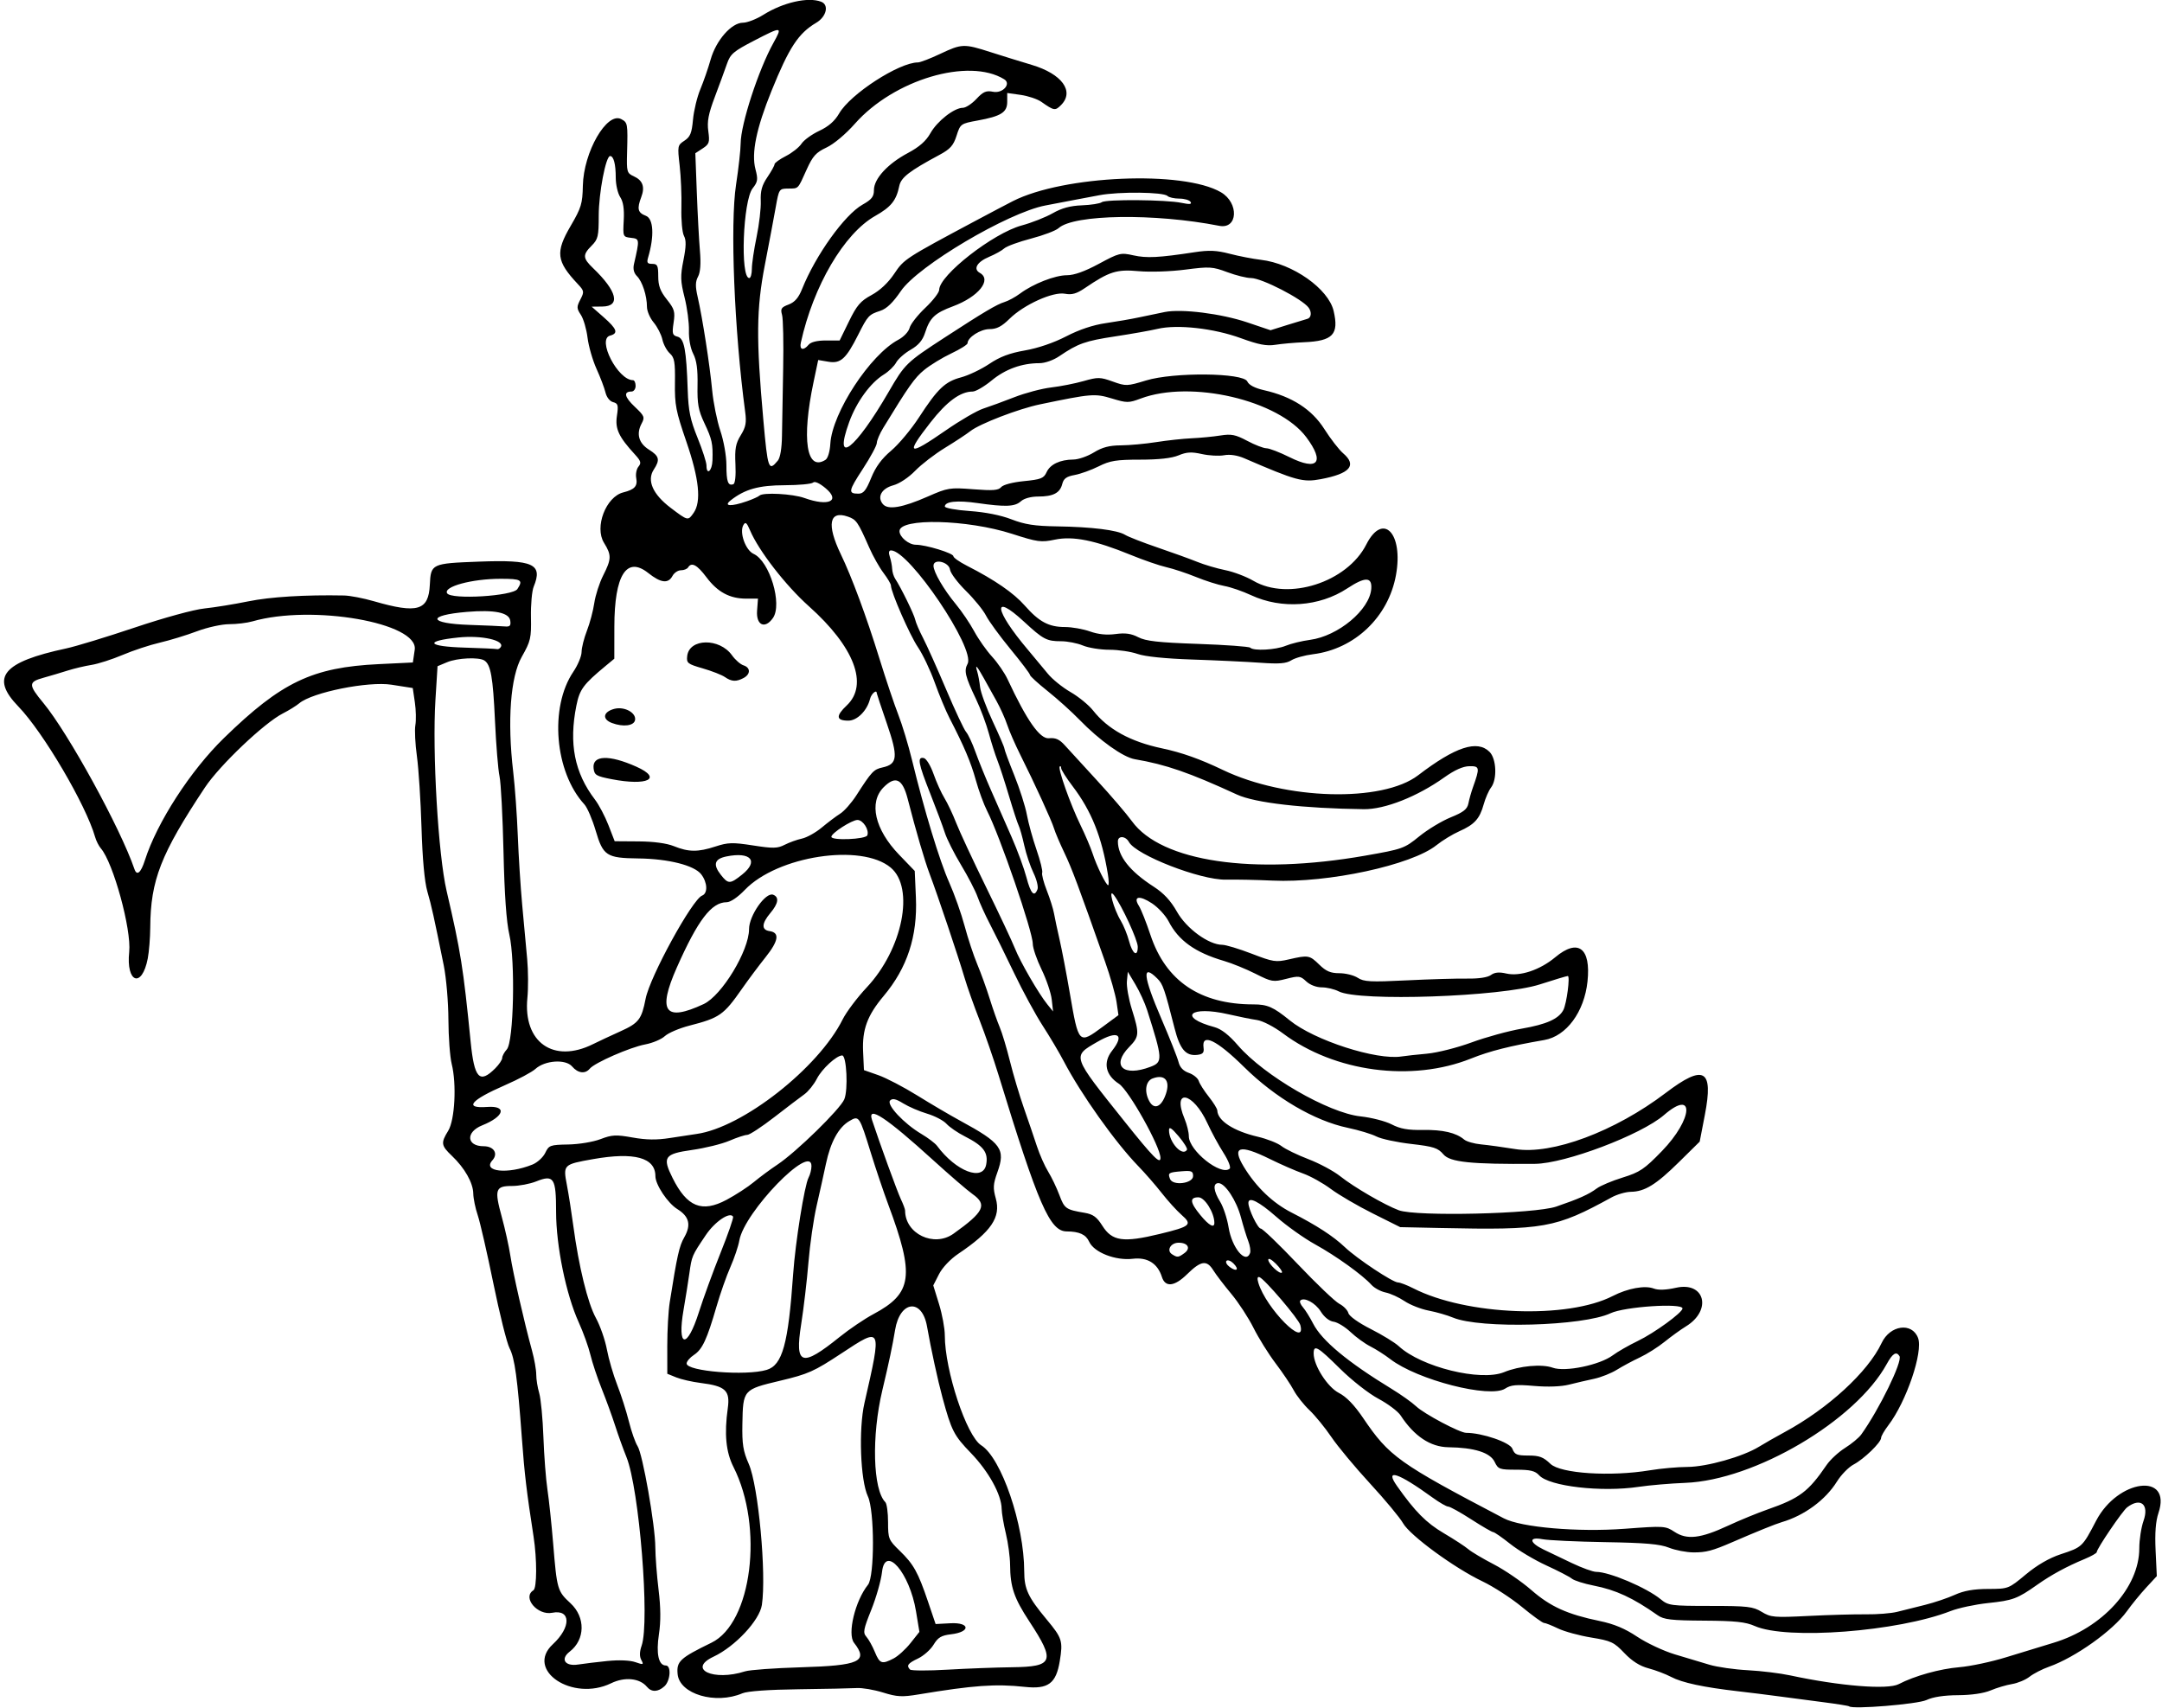
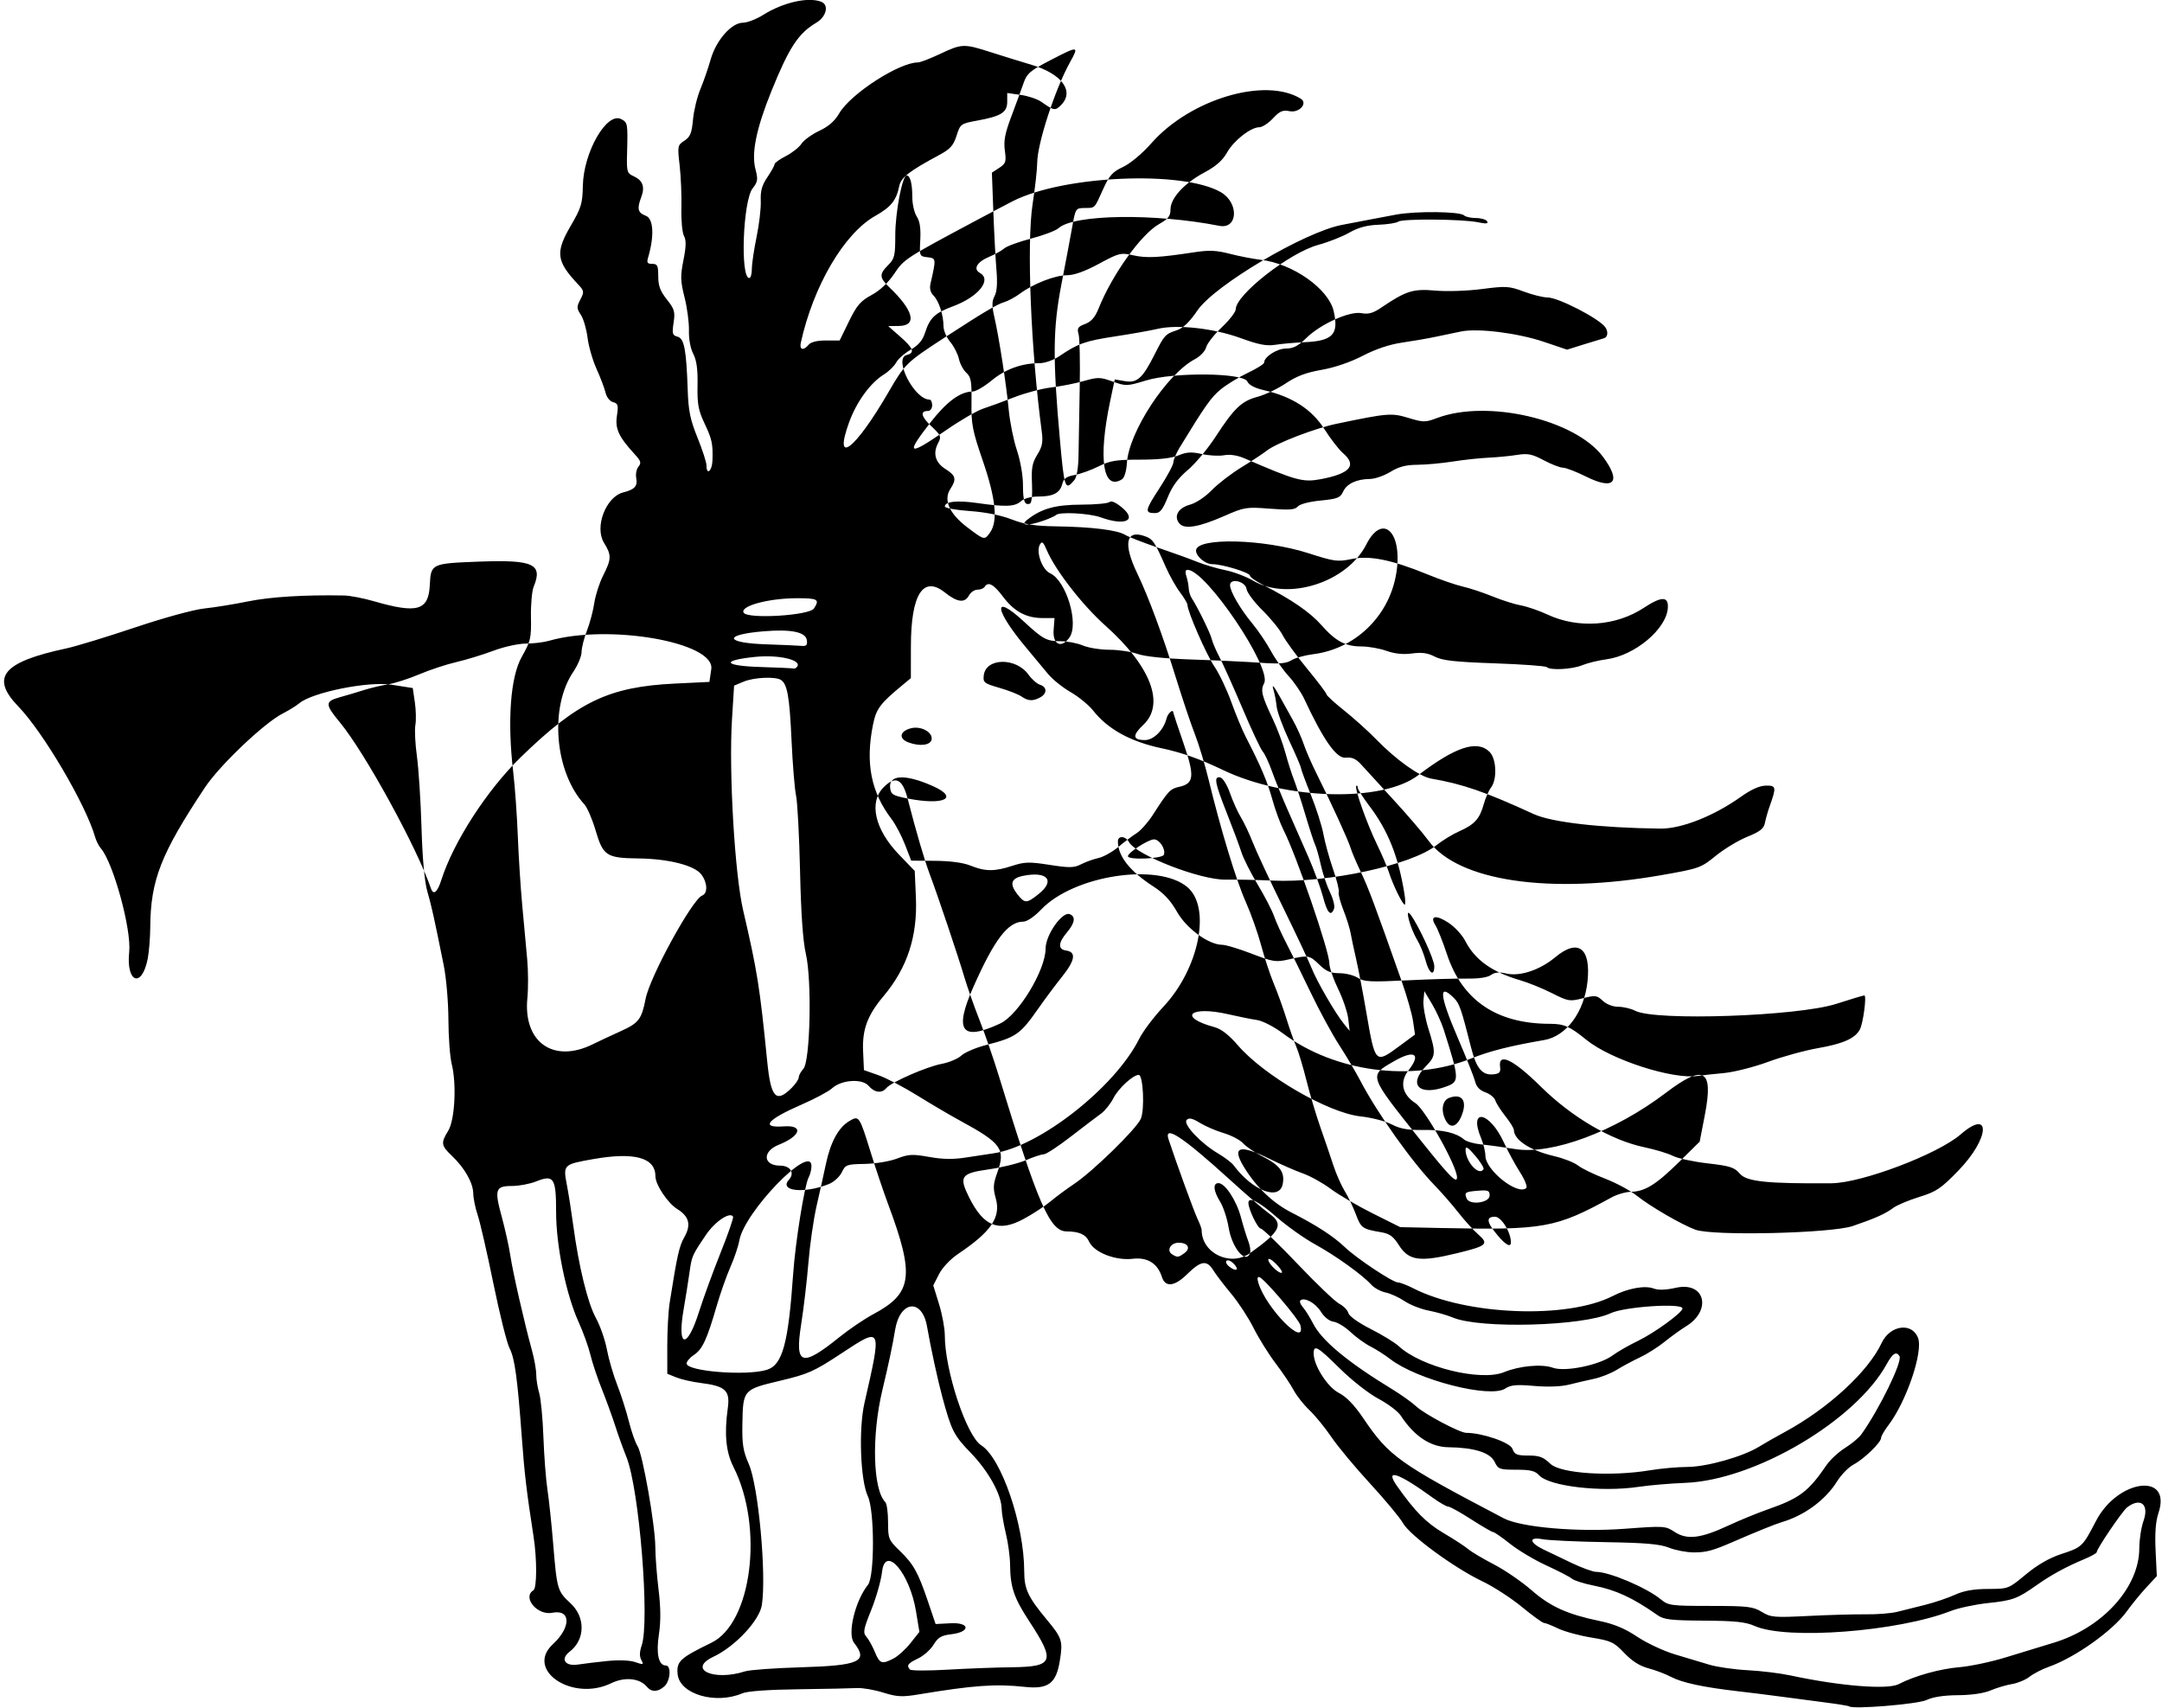
<svg xmlns="http://www.w3.org/2000/svg" version="1.1" viewBox="0 0 714.38 564.38">
-   <path d="m611 563.81c-0.172-0.172-4.088-0.797-8.703-1.39-4.615-0.593-11.133-1.451-14.485-1.907-3.352-0.456-9.469-1.218-13.594-1.692-11.387-1.31-18.405-2.817-22.031-4.73-1.805-0.952-5.18-2.232-7.5-2.845-2.865-0.757-5.422-2.378-7.969-5.053-3.427-3.6-4.37-4.041-10.94-5.115-3.954-0.647-8.891-1.998-10.97-3.002-2.079-1.005-4.169-1.827-4.644-1.827-0.475 0-3.765-2.386-7.311-5.303-3.546-2.917-9.4-6.709-13.01-8.428-9.287-4.422-23.955-15.163-26.244-19.217-1.035-1.833-5.926-7.721-10.869-13.083s-10.701-12.282-12.796-15.375-5.365-7.102-7.267-8.906-4.237-4.758-5.189-6.562c-0.952-1.805-3.647-5.812-5.989-8.906-2.342-3.094-5.628-8.367-7.302-11.719-1.675-3.352-4.982-8.414-7.351-11.25-2.368-2.836-5.026-6.316-5.906-7.734-2.186-3.522-4.088-3.245-8.686 1.267-4.165 4.088-7.206 4.416-8.322 0.899-1.425-4.49-4.775-6.578-9.63-6.003-5.698 0.675-12.793-2.102-14.404-5.638-1.088-2.387-3.261-3.381-7.446-3.403-5.543-0.029-9.388-8.856-22.466-51.575-1.657-5.414-4.504-13.641-6.326-18.281-1.822-4.641-4.059-10.969-4.972-14.062-2.038-6.909-8.879-27.256-11.469-34.112-1.698-4.494-4.498-14.063-7.291-24.914-1.705-6.624-4.019-7.742-7.931-3.829-4.991 4.991-2.945 13.949 5.09 22.293l5.177 5.376 0.384 8.786c0.561 12.82-2.86 23.249-10.677 32.551-5.37 6.39-7.097 11.057-6.772 18.297l0.277 6.171 4.752 1.67c2.614 0.918 8.411 3.943 12.884 6.721 4.473 2.778 10.848 6.528 14.169 8.333 13.633 7.41 15.047 9.373 12.285 17.055-1.408 3.916-1.484 5.192-0.517 8.647 1.73 6.178-1.509 10.949-12.406 18.274-2.604 1.751-5.249 4.547-6.359 6.721l-1.9 3.724 1.906 6.17c1.048 3.393 1.906 8.037 1.906 10.318 0 11.602 7.174 33.27 12.03 36.336 6.682 4.218 14.189 26.209 14.212 41.63 8e-3 5.863 1.239 8.503 7.422 15.933 5.118 6.15 5.413 7.087 4.327 13.727-1.218 7.447-3.833 9.372-11.587 8.532-9.603-1.04-16.879-0.522-35.085 2.498-5.445 0.903-7.094 0.815-11.719-0.624-2.96-0.921-6.859-1.588-8.664-1.481-1.805 0.107-10.453 0.284-19.219 0.395-9.892 0.124-16.939 0.629-18.577 1.329-8.896 3.804-20.793 0.286-21.424-6.336-0.402-4.218 0.764-5.3 11.18-10.373 13.378-6.515 17.348-38.189 7.277-58.063-2.491-4.916-3.075-10.923-1.883-19.396 0.824-5.861-0.752-7.339-8.917-8.362-2.836-0.355-6.487-1.186-8.112-1.845l-2.956-1.2-7e-3 -9.226c-4e-3 -5.074 0.36-11.547 0.809-14.383 2.461-15.546 3.136-18.561 4.808-21.487 2.335-4.085 1.641-6.885-2.31-9.327-3.173-1.961-7.231-8.062-7.231-10.87 0-6.139-6.954-8.04-20.592-5.628-9.847 1.741-9.937 1.831-8.645 8.591 0.572 2.992 1.52 9.026 2.107 13.408 1.804 13.468 4.763 25.556 7.458 30.469 1.415 2.578 3.056 7.272 3.647 10.432 0.591 3.159 2.12 8.41 3.396 11.668 1.277 3.258 3.014 8.689 3.86 12.068 0.846 3.38 2.139 7.063 2.873 8.185 1.69 2.584 5.837 26.185 5.871 33.404 0.014 2.995 0.497 9.323 1.074 14.062 0.723 5.944 0.76 10.502 0.118 14.692-0.982 6.415-0.124 10.331 2.265 10.331 1.882 0 1.544 5.074-0.459 6.886-2.125 1.923-4.261 1.983-5.772 0.161-2.38-2.868-7.33-3.362-11.821-1.18-12.776 6.207-28.52-4.323-19.266-12.886 6.107-5.65 5.992-11.637-0.199-10.399-4.905 0.981-10-5.095-6.227-7.426 1.182-0.731 1.212-10.258 0.056-17.736-2.314-14.961-2.995-20.693-3.856-32.421-1.469-20.018-2.354-26.495-4.075-29.821-0.883-1.706-3.295-11.364-5.359-21.462-2.064-10.098-4.39-20.235-5.168-22.527s-1.438-5.502-1.465-7.132c-0.06-3.541-2.836-8.439-7.057-12.451-3.584-3.407-3.712-4.263-1.23-8.278 2.199-3.558 2.822-15.409 1.162-22.08-0.578-2.32-1.069-8.928-1.091-14.683-0.022-5.755-0.709-13.771-1.525-17.812-3.285-16.267-4.055-19.74-5.437-24.516-0.925-3.197-1.616-10.763-1.928-21.123-0.268-8.878-0.951-19.473-1.517-23.545s-0.796-8.699-0.511-10.283c0.285-1.584 0.208-4.99-0.172-7.568l-0.691-4.688-7.021-1.101c-7.673-1.203-26.119 2.503-30.458 6.12-1.031 0.86-3.465 2.368-5.408 3.351-6.142 3.108-20.892 17.119-25.791 24.498-14.578 21.959-17.957 30.612-18.06 46.244-0.022 3.41-0.395 8.034-0.828 10.276-1.923 9.952-7.213 8.051-6.126-2.201 0.785-7.402-5.265-29.487-9.374-34.219-0.672-0.773-1.523-2.461-1.892-3.75-3.052-10.665-17.147-34.63-25.364-43.125-9.347-9.662-5.197-14.689 15.835-19.183 3.167-0.677 13.353-3.781 22.634-6.898 9.584-3.219 19.508-5.94 22.969-6.298 3.352-0.347 9.891-1.407 14.531-2.355 7.286-1.489 18.797-2.194 31.665-1.938 1.947 0.039 6.377 0.891 9.844 1.895 14.417 4.172 18.077 3.098 18.486-5.423 0.336-6.978 0.533-7.071 16.223-7.663 17.988-0.678 21.181 0.781 18.097 8.272-0.58 1.408-0.987 5.937-0.906 10.064 0.137 6.941-0.091 7.926-3.037 13.125-3.73 6.584-4.813 21.104-2.83 37.965 0.576 4.898 1.259 14.391 1.518 21.094 0.259 6.703 0.917 17.039 1.462 22.969 0.545 5.93 1.283 13.945 1.64 17.812s0.388 9.66 0.068 12.874c-1.455 14.645 8.633 21.748 21.674 15.263 1.805-0.897 5.894-2.81 9.088-4.25 6.031-2.719 6.984-3.953 8.308-10.761 1.416-7.277 15.411-32.828 18.665-34.077 1.933-0.742 1.785-4.325-0.29-7.023-2.286-2.972-10.841-5.136-20.771-5.253-10.535-0.125-11.653-0.855-14.117-9.207-1.1-3.731-2.776-7.627-3.724-8.658-9.824-10.69-11.603-32.086-3.645-43.827 1.486-2.192 2.709-5.13 2.719-6.529 9e-3 -1.399 0.805-4.563 1.767-7.031 0.963-2.468 2.057-6.584 2.432-9.146 0.375-2.562 1.697-6.661 2.937-9.109 2.761-5.449 2.793-6.703 0.273-10.781-3.21-5.194 0.622-15.217 6.368-16.66 3.771-0.946 4.789-2.074 4.279-4.741-0.246-1.289 0.088-2.989 0.743-3.778 0.99-1.193 0.797-1.864-1.145-3.979-5.392-5.873-6.621-8.502-5.978-12.786 0.53-3.535 0.369-4.112-1.264-4.539-1.084-0.283-2.139-1.616-2.506-3.167-0.349-1.472-1.685-4.997-2.969-7.833-1.284-2.836-2.62-7.477-2.969-10.312-0.349-2.836-1.34-6.223-2.203-7.528-1.413-2.136-1.429-2.64-0.164-5.078 1.321-2.547 1.27-2.85-0.869-5.128-7.077-7.538-7.432-10.463-2.327-19.203 3.486-5.968 3.901-7.335 4.016-13.219 0.217-11.18 7.948-24.586 12.709-22.038 2.106 1.127 2.163 1.457 1.906 11.005-0.173 6.449-0.065 6.833 2.225 7.877 2.951 1.345 3.733 3.514 2.468 6.843-1.484 3.902-1.171 5.186 1.51 6.205 2.536 0.964 2.844 6.658 0.744 13.779-0.507 1.719-0.255 2.109 1.362 2.109 1.718 0 1.984 0.55 1.984 4.09 0 3.143 0.659 4.918 2.845 7.669 2.523 3.175 2.775 4.043 2.229 7.687-0.543 3.621-0.389 4.167 1.298 4.608 2.218 0.58 2.912 4.216 3.369 17.665 0.234 6.869 0.836 9.792 3.242 15.728 1.625 4.01 2.955 8.123 2.955 9.141 0 3.449 1.874 1.875 1.983-1.665 0.17-5.532-0.135-6.934-2.683-12.339-1.993-4.227-2.368-6.306-2.251-12.467 0.1-5.286-0.304-8.249-1.417-10.396-0.925-1.783-1.503-4.906-1.424-7.69 0.073-2.578-0.576-7.5-1.443-10.938-1.372-5.439-1.42-7.039-0.369-12.328 0.899-4.522 0.941-6.577 0.166-8.026-0.573-1.071-0.954-5.227-0.846-9.234 0.108-4.008-0.151-10.298-0.574-13.979-0.747-6.492-0.7-6.738 1.573-8.227 1.923-1.26 2.431-2.505 2.834-6.951 0.27-2.979 1.363-7.503 2.429-10.054 1.066-2.551 2.594-6.958 3.394-9.794 1.801-6.378 6.897-12.188 10.692-12.188 1.413 0 4.446-1.177 6.738-2.615 6.529-4.097 14.793-5.965 19.091-4.316 2.688 1.032 1.764 4.953-1.641 6.963-5.889 3.475-8.952 8.144-14.765 22.512-5.017 12.401-6.691 20.561-5.301 25.852 0.894 3.403 0.782 4.16-0.933 6.341-3.197 4.064-4.152 29.638-1.107 29.638 0.47 0 0.855-1.371 0.855-3.047s0.703-6.422 1.561-10.547 1.48-9.469 1.382-11.876c-0.136-3.332 0.386-5.208 2.189-7.865 1.302-1.919 2.368-3.844 2.368-4.277 0-0.433 1.681-1.645 3.736-2.694 2.055-1.048 4.377-2.884 5.16-4.08 0.783-1.195 3.431-3.113 5.884-4.262 3.063-1.435 5.118-3.232 6.561-5.739 3.703-6.434 19.807-16.864 26.038-16.864 0.751 0 4.044-1.266 7.318-2.812 7.171-3.388 7.878-3.413 16.667-0.593 3.804 1.221 9.938 3.12 13.632 4.221 9.981 2.975 14.183 8.755 9.657 13.281-1.938 1.938-2.302 1.877-6.528-1.091-1.289-0.905-4.348-1.93-6.797-2.276l-4.453-0.63v2.886c0 3.523-1.999 4.786-9.844 6.221-5.514 1.009-5.65 1.108-6.897 5.008-1.034 3.235-2.086 4.417-5.625 6.318-10.007 5.377-12.723 7.479-13.302 10.292-0.987 4.798-2.703 6.933-7.953 9.896-10.276 5.8-20.436 23.107-24.57 41.857-0.531 2.409 0.839 2.784 2.566 0.703 0.744-0.896 2.815-1.406 5.709-1.406h4.542l3.091-6.328c2.587-5.297 3.802-6.713 7.457-8.69 2.776-1.501 5.503-4.061 7.487-7.027 3.25-4.859 3.546-5.052 27.027-17.585 4.898-2.615 10.383-5.503 12.188-6.42 16.77-8.515 56.29-10.2 68.737-2.93 6.055 3.537 5.612 12.304-0.56 11.092-21.355-4.194-48.021-3.809-53.077 0.767-0.916 0.829-5.005 2.381-9.086 3.449-4.081 1.067-8.068 2.525-8.86 3.24s-3.026 1.961-4.963 2.771c-4.04 1.688-5.416 4.038-3.117 5.325 4.076 2.281-0.441 7.904-8.868 11.042-6.016 2.24-7.634 3.772-9.228 8.734-0.809 2.519-2.178 4.133-4.772 5.625-2.001 1.151-4.154 3.056-4.785 4.234-0.631 1.178-2.459 2.952-4.063 3.944-4.445 2.747-9.032 9.05-11.466 15.757-5.349 14.738 1.974 9.114 13.06-10.029 5.344-9.229 5.852-9.721 18.549-17.978 12.816-8.335 17.194-10.933 19.688-11.682 1.289-0.387 3.609-1.647 5.156-2.8 4.348-3.24 11.584-6.072 15.516-6.072 2.373 0 5.893-1.259 10.561-3.777 6.695-3.611 7.194-3.733 11.401-2.791 4.355 0.976 8.349 0.772 20.188-1.033 4.814-0.734 7.271-0.626 11.633 0.51 3.042 0.792 7.678 1.692 10.303 1.999 10.493 1.228 22.333 9.563 24.041 16.923 1.793 7.728-0.261 9.9-9.743 10.305-3.176 0.136-7.462 0.518-9.524 0.85-2.889 0.465-5.51-0.039-11.418-2.196-8.927-3.258-20.991-4.604-27.488-3.067-2.32 0.549-8.619 1.666-13.998 2.482-9.919 1.505-12.293 2.345-18.451 6.524-2.004 1.36-4.774 2.333-6.642 2.333-5.774 0-11.222 1.976-15.736 5.706-2.442 2.018-5.279 3.669-6.305 3.669-4.039 0-8.512 3.281-13.921 10.212-8.415 10.783-7.441 11.276 5.112 2.584 4.73-3.275 10.273-6.496 12.317-7.158 2.044-0.662 6.67-2.358 10.28-3.768 3.609-1.41 9.094-2.861 12.188-3.225 3.094-0.363 7.922-1.315 10.729-2.116 4.702-1.341 5.459-1.328 9.605 0.163 4.356 1.566 4.71 1.555 11.022-0.362 9.168-2.785 32.13-2.555 33.442 0.334 0.535 1.178 2.481 2.196 5.514 2.885 9.259 2.104 15.79 6.308 19.934 12.831 2.062 3.246 4.854 6.848 6.205 8.005 4.672 4.002 2.305 6.744-7.391 8.563-5.912 1.109-8.123 0.505-25.227-6.889-2.326-1.006-4.777-1.377-6.703-1.016-1.67 0.313-4.983 0.133-7.362-0.4-3.421-0.767-5.033-0.674-7.708 0.444-2.242 0.937-6.515 1.413-12.674 1.413-7.896 0-9.956 0.333-13.714 2.216-2.432 1.219-6.001 2.503-7.93 2.854-2.692 0.489-3.644 1.179-4.092 2.965-0.748 2.981-2.997 4.153-7.967 4.153-2.401 0-4.659 0.622-5.708 1.571-1.982 1.794-5.046 1.919-14.338 0.587-6.707-0.961-10.734-0.542-10.787 1.123-0.017 0.516 3.667 1.193 8.185 1.506 5.167 0.358 10.303 1.378 13.84 2.749 4.402 1.707 7.663 2.212 15 2.321 11.51 0.172 20.005 1.226 22.53 2.795 1.048 0.651 5.899 2.545 10.781 4.208 4.882 1.663 10.775 3.796 13.095 4.739 2.32 0.943 6.47 2.167 9.22 2.72s6.927 2.134 9.281 3.514c11.53 6.757 30.994 0.508 37.323-11.982 5.491-10.835 12.333-3.761 9.804 10.135-2.517 13.828-13.633 24.414-27.429 26.12-2.705 0.335-5.916 1.234-7.135 1.999-1.727 1.083-4.005 1.262-10.312 0.81-4.453-0.319-14.512-0.795-22.354-1.057-8.982-0.3-15.703-0.987-18.165-1.855-2.149-0.758-6.334-1.379-9.3-1.379-2.966 0-6.907-0.633-8.758-1.406-1.851-0.773-5.094-1.406-7.207-1.406-4.752 0-5.894-0.604-12.238-6.466-10.65-9.843-9.858-3.895 1.226 9.21 2.207 2.609 5.201 6.209 6.655 7.999 1.453 1.791 4.828 4.516 7.5 6.057 2.672 1.541 6.029 4.29 7.462 6.109 4.86 6.171 12.34 10.28 22.708 12.472 6.595 1.394 12.582 3.519 20.188 7.163 20.714 9.925 52.653 10.792 64.485 1.75 12.33-9.423 19.552-11.788 23.609-7.731 2.279 2.279 2.558 9.061 0.484 11.774-0.765 1.001-1.859 3.507-2.431 5.57-1.322 4.768-3.039 6.661-8.049 8.877-2.211 0.978-5.612 3.053-7.558 4.611-8.215 6.576-35.854 12.542-54.164 11.693-5.156-0.239-12.098-0.381-15.427-0.314-8.373 0.167-29.634-8.096-32.02-12.444-1.11-2.022-3.647-2.164-3.647-0.204 0 4.895 3.923 9.865 11.803 14.954 3.351 2.164 5.653 4.643 7.73 8.324 3.125 5.537 10.456 10.883 14.95 10.902 1.177 5e-3 5.569 1.331 9.76 2.947 7.058 2.722 7.961 2.86 12.229 1.875 6.434-1.485 6.857-1.412 10.09 1.749 2.227 2.177 3.725 2.812 6.628 2.812 2.063 0 4.797 0.686 6.076 1.524 2.011 1.317 4.197 1.431 16.139 0.841 7.597-0.376 16.579-0.639 19.96-0.585 3.844 0.061 6.8-0.379 7.889-1.176 1.242-0.908 2.707-1.05 5.103-0.495 4.491 1.041 11.11-1.166 16.166-5.39 7.542-6.301 11.825-3.075 10.648 8.019-1.069 10.079-6.983 18.081-14.293 19.341-11.344 1.955-18.002 3.639-24.192 6.118-19.617 7.855-45.072 4.465-62.098-8.27-3.005-2.248-6.766-4.191-8.63-4.458-1.817-0.261-6.045-1.109-9.397-1.885-12.751-2.953-16.978 0.902-4.645 4.237 2.243 0.606 4.767 2.571 7.764 6.042 8.657 10.027 29.872 22.311 40.498 23.449 3.595 0.385 8.224 1.575 10.288 2.644 2.836 1.47 5.354 1.919 10.314 1.84 6.591-0.105 10.952 0.908 13.626 3.165 0.791 0.668 3.323 1.393 5.625 1.61 2.302 0.218 7.364 0.91 11.248 1.539 12.146 1.967 32.92-5.781 49.729-18.547 12.678-9.629 15.856-7.849 12.94 7.25l-1.708 8.845-6.824 6.731c-7.567 7.464-11.307 9.777-15.918 9.844-1.701 0.025-4.57 0.856-6.375 1.846-18.551 10.183-22.264 10.844-56.719 10.108l-13.125-0.28-9.086-4.539c-4.997-2.496-11.219-6.13-13.825-8.075s-6.744-4.246-9.195-5.113c-2.451-0.868-7.409-3.035-11.018-4.817-10.014-4.943-12.641-4.126-8.52 2.65 4.043 6.646 9.541 11.911 15.738 15.07 8.269 4.215 13.8 7.806 17.626 11.443 3.998 3.801 15.842 11.662 17.572 11.662 0.689 0 2.954 0.867 5.032 1.928 17.566 8.961 50.947 10.244 65.934 2.533 4.928-2.535 10.599-3.567 13.513-2.459 1.522 0.579 4.037 0.492 7.366-0.253 9.545-2.136 11.998 7.434 3.273 12.767-1.7 1.04-4.864 3.324-7.031 5.076-2.167 1.752-5.838 4.075-8.158 5.161-2.32 1.086-5.75 2.925-7.623 4.087-1.872 1.162-5.247 2.504-7.5 2.983-2.253 0.479-5.995 1.349-8.315 1.935-2.609 0.658-6.997 0.822-11.498 0.43-5.877-0.513-7.722-0.345-9.576 0.87-5.044 3.305-29.067-2.852-37.988-9.736-1.805-1.393-4.758-3.276-6.562-4.186-1.805-0.91-4.758-3.05-6.562-4.756s-4.329-3.241-5.61-3.412c-1.408-0.188-3.076-1.512-4.219-3.351-1.791-2.882-5.524-4.888-6.771-3.641-0.317 0.317 0.076 1.317 0.872 2.222 0.796 0.905 2.311 3.334 3.366 5.396 2.875 5.62 11.375 12.687 25.956 21.58 3.094 1.887 6.735 4.478 8.091 5.759 2.666 2.517 14.433 8.755 16.514 8.755 5.289 0 14.478 3.155 15.272 5.244 0.739 1.944 1.471 2.256 5.289 2.256 3.626 0 4.951 0.499 7.289 2.748 3.332 3.205 19.92 4.281 32.857 2.13 3.609-0.6 9.177-1.099 12.373-1.109 6.413-0.021 18.361-3.395 23.72-6.7 1.805-1.113 5.602-3.278 8.438-4.811 14.34-7.752 27.56-19.901 32.05-29.453 2.782-5.919 10.031-6.922 12.03-1.665 1.744 4.587-3.852 21.055-9.81 28.865-1.317 1.727-2.396 3.598-2.396 4.157 0 1.513-5.682 7.018-9.088 8.806-1.637 0.859-4.112 3.39-5.501 5.625-3.78 6.084-10.769 11.228-18.224 13.414-2.095 0.614-8.33 3.138-16.42 6.646-6.467 2.805-8.635 3.376-12.72 3.355-2.363-0.013-6.03-0.716-8.148-1.564-2.966-1.187-7.795-1.606-21.016-1.826-9.44-0.157-18.799-0.595-20.797-0.974-4.611-0.875-4.367 1.138 0.415 3.428 1.77 0.847 5.96 2.851 9.312 4.454s6.977 2.913 8.056 2.913c4.356-8.1e-4 16.688 5.242 21.312 9.061 2.51 2.073 3.378 2.189 16.406 2.192 12.304 3e-3 14.096 0.211 16.973 1.965 2.99 1.823 4.082 1.918 15.469 1.344 6.738-0.339 15.268-0.579 18.954-0.533 3.686 0.047 8.327-0.321 10.312-0.817s6.141-1.534 9.235-2.307 7.523-2.268 9.844-3.323c2.977-1.353 6.205-1.923 10.967-1.938 6.726-0.021 6.767-0.036 12.477-4.788 3.736-3.11 7.747-5.433 11.533-6.681 7.124-2.348 7.169-2.39 11.69-11.052 7.208-13.809 25.147-16.07 20.613-2.598-0.927 2.754-1.223 6.638-0.949 12.442l0.399 8.438-3.473 3.75c-1.91 2.062-4.796 5.592-6.412 7.843-4.596 6.403-17.066 15.287-25.764 18.356-2.208 0.779-5.085 2.258-6.393 3.287-1.308 1.029-3.917 2.121-5.798 2.427s-5.058 1.25-7.06 2.098c-2.264 0.959-6.339 1.557-10.781 1.582-4.638 0.026-8.292 0.586-10.423 1.597-2.897 1.374-24.511 3.142-25.562 2.091zm16.389-7.339c5.2-2.713 13.589-5.054 20.036-5.591 3.654-0.305 10.615-1.785 15.469-3.289 4.854-1.504 11.855-3.643 15.558-4.753 16.211-4.861 28.424-18.294 28.424-31.264 0-2.799 0.63-6.875 1.4-9.057 1.922-5.446-0.961-7.831-5.403-4.471-1.564 1.183-10.059 13.693-10.059 14.814 0 0.333-1.793 1.351-3.984 2.263-6.003 2.499-11.019 5.223-15.703 8.529-6.551 4.623-8.018 5.168-16.229 6.033-4.223 0.445-9.787 1.633-12.365 2.639-17.457 6.816-54.155 9.618-64.725 4.942-3.04-1.345-6.455-1.705-16.738-1.768-10.866-0.066-13.301-0.348-15.325-1.774-8.187-5.769-13.797-8.37-21.156-9.812-3.194-0.626-6.44-1.658-7.213-2.293-0.773-0.635-4.57-2.602-8.438-4.371-3.867-1.768-9.234-4.967-11.926-7.108-2.692-2.141-5.223-3.895-5.625-3.899-0.402-4e-3 -3.671-1.902-7.265-4.219-3.594-2.317-7.011-4.212-7.594-4.212-0.583 0-2.872-1.313-5.087-2.917-11.518-8.344-16.033-9.829-11.845-3.898 5.995 8.491 9.644 12.173 15.469 15.608 3.419 2.016 7.06 4.392 8.091 5.279s4.828 3.143 8.438 5.014c3.609 1.871 9.185 5.689 12.391 8.486 6.287 5.483 11.886 8.021 22.591 10.236 4.741 0.981 8.359 2.496 12.391 5.189 3.132 2.092 8.731 4.715 12.442 5.831 3.711 1.115 8.856 2.657 11.434 3.427 2.578 0.77 8.273 1.584 12.656 1.81s10.711 0.999 14.062 1.719c16.385 3.518 32.17 4.786 35.826 2.879zm-381.2-4.222c1.495-0.48 9.752-1.081 18.349-1.335 19.539-0.576 22.482-1.928 17.651-8.105-2.271-2.903 0.366-13.859 4.611-19.162 2.211-2.761 2.188-24.487-0.031-29.215-2.482-5.29-3.103-22.207-1.132-30.841 5.8-25.405 5.858-25.278-7.571-16.427-9.15 6.03-10.96 6.838-20.34 9.072-12.181 2.901-12.218 2.944-12.423 14.254-0.122 6.73 0.237 8.974 2.12 13.257 3.159 7.186 5.861 36.294 4.321 46.562-0.764 5.095-8.852 13.747-15.986 17.1-8.766 4.12 4e-3 8.19 10.429 4.84zm88.209-1.356c13.733-0.164 14.4-1.917 5.744-15.102-5.101-7.77-6.325-11.369-6.384-18.762-0.02-2.578-0.648-7.219-1.395-10.312s-1.373-6.773-1.392-8.176c-0.061-4.669-4.306-12.369-10.156-18.422-5.644-5.84-6.412-7.341-9.415-18.401-1.526-5.621-3.792-16.054-5.09-23.438-1.649-9.381-8.959-8.57-10.548 1.17-0.823 5.046-2.044 10.818-4.216 19.924-3.599 15.095-3.123 32.861 0.992 36.976 0.494 0.494 0.899 3.471 0.899 6.615 0 5.458 0.173 5.883 3.827 9.422 4.617 4.471 6.068 7.072 9.359 16.782l2.525 7.451 4.884-0.259c6.54-0.347 6.753 2.874 0.24 3.639-3.234 0.38-4.335 1.034-5.794 3.445-0.991 1.637-3.304 3.689-5.14 4.56-3.376 1.602-3.912 2.345-2.635 3.654 0.387 0.397 5.977 0.413 12.422 0.036 6.445-0.377 16.018-0.737 21.272-0.799zm-133.62-2.072c3.759-0.378 7.401-0.225 9.149 0.385 2.679 0.934 2.832 0.877 1.975-0.724-0.626-1.169-0.592-2.706 0.105-4.703 2.769-7.943-0.773-51.895-5.026-62.375-1.046-2.578-2.716-7.219-3.71-10.312s-2.99-8.578-4.436-12.188c-1.446-3.609-3.132-8.672-3.747-11.25-0.615-2.578-2.363-7.43-3.884-10.781-4.162-9.168-7.451-25.234-7.451-36.392 0-11.291-0.752-12.449-6.571-10.12-2.079 0.832-5.683 1.512-8.009 1.512-5.499 0-5.867 1.117-3.368 10.236 1.097 4.005 2.373 9.774 2.835 12.82 0.857 5.654 4.602 22.067 7.139 31.289 0.776 2.819 1.41 6.408 1.41 7.975 0 1.567 0.441 4.322 0.981 6.124 0.539 1.801 1.164 8.338 1.388 14.525s0.823 13.992 1.331 17.344c0.508 3.352 1.357 11.367 1.887 17.812 1.253 15.238 1.403 15.754 5.734 19.752 4.997 4.613 4.874 12.026-0.265 15.987-3.195 2.462-1.571 4.942 2.788 4.26 1.925-0.301 6.31-0.83 9.744-1.176zm94.482-0.827c1.466-0.758 3.985-3.045 5.599-5.083l2.935-3.705-1.122-6.796c-2.1-12.716-10.193-22.117-11.223-13.037-0.322 2.836-1.921 8.479-3.553 12.541-2.61 6.494-2.805 7.568-1.618 8.906 0.743 0.837 2.004 3.104 2.802 5.037 1.611 3.9 2.307 4.141 6.18 2.138zm275.68-43.851c3.867-1.796 9.773-4.222 13.125-5.39 10.588-3.692 13.457-5.855 19.498-14.698 1.185-1.735 3.927-4.268 6.094-5.63 2.167-1.362 4.572-3.358 5.345-4.436 5.953-8.302 13.7-24.178 12.637-25.899-1.042-1.685-2.279-0.918-4.211 2.61-10.241 18.702-43.591 38.38-66.551 39.267-4.898 0.189-11.823 0.78-15.388 1.313-12.343 1.846-29.612-0.157-32.925-3.818-1.318-1.456-2.893-1.84-7.562-1.84-5.51 0-5.978-0.169-7.128-2.578-1.466-3.072-6.697-4.731-15.28-4.846-5.948-0.08-11.295-3.638-15.795-10.51-0.888-1.356-4.196-3.841-7.35-5.523-3.202-1.707-8.812-6.104-12.702-9.956-7.376-7.305-8.682-8.056-8.682-4.993 0 3.979 4.573 11.122 8.356 13.052 2.44 1.245 5.08 3.973 7.954 8.218 8.649 12.777 11.721 14.969 46.506 33.195 5.738 3.006 24.475 4.623 40.033 3.454 12.945-0.972 13.404-0.944 16.406 1.033 4.094 2.695 8.563 2.182 17.62-2.025zm-73.943-50.761c5.057-2.083 12.489-2.756 16.084-1.456 4.08 1.475 15.5-0.887 19.814-4.1 1.588-1.183 5.317-3.32 8.287-4.75 5.483-2.641 14.758-9.389 14.758-10.737 0-1.87-19.163-0.596-23.769 1.581-9.05 4.277-43.109 5.212-52.095 1.431-1.845-0.776-5.451-1.813-8.013-2.304-2.562-0.491-6.148-1.901-7.969-3.133-1.821-1.232-4.638-2.515-6.26-2.851-1.622-0.336-3.732-1.478-4.688-2.538-2.948-3.27-11.729-9.576-18.613-13.367-3.609-1.988-9.374-6.085-12.811-9.106-5.793-5.092-9.22-6.792-9.22-4.574 0 2.054 3.09 8.457 4.086 8.469 0.589 7e-3 6.099 5.307 12.246 11.777 6.146 6.471 12.316 12.354 13.709 13.075 1.393 0.721 2.74 2.101 2.993 3.067 0.268 1.027 3.337 3.213 7.385 5.262 3.809 1.928 7.98 4.484 9.269 5.68 7.436 6.899 27.109 11.745 34.807 8.574zm-243.69-0.738c5.232-1.567 7.154-8.519 8.77-31.71 0.729-10.471 3.751-29.332 5.104-31.86 0.52-0.972 0.945-2.666 0.945-3.766 0-7.74-22.184 15.131-23.837 24.575-0.335 1.914-1.663 5.863-2.952 8.776s-3.35 8.773-4.581 13.022c-3.164 10.918-4.69 14.193-7.458 16.007-1.332 0.873-2.422 2.152-2.422 2.843 0 2.591 19.604 4.159 26.431 2.113zm24.136-10.891c3.208-2.585 8.225-5.977 11.149-7.537 12.921-6.895 13.697-12.634 4.897-36.251-1.537-4.125-4.106-11.744-5.71-16.931-3.841-12.426-3.913-12.532-7.198-10.58-3.52 2.092-6.151 6.921-7.666 14.074-0.692 3.265-2.08 9.523-3.086 13.905s-2.223 12.82-2.706 18.75c-0.483 5.93-1.569 15.15-2.412 20.489-2.134 13.5 0.139 14.228 12.732 4.081zm-46.503-8.215c1.462-4.612 4.688-13.448 7.169-19.636s4.334-11.541 4.118-11.897c-1.047-1.724-6.012 1.63-9.009 6.087-4.635 6.893-4.614 6.842-5.443 12.701-0.412 2.913-1.272 8.3-1.909 11.971-2.203 12.679 1.14 13.189 5.074 0.774zm198.72 4.299c-0.524-2.005-11.85-15.281-13.516-15.843-0.664-0.224-0.79 0.433-0.358 1.875 2.529 8.449 15.969 21.981 13.874 13.968zm-8.106-20.299c-1.367-1.367-2.486-1.95-2.486-1.296 0 1.357 3.812 4.942 4.511 4.242 0.253-0.253-0.658-1.579-2.025-2.946zm-14.004-0.087c-0.859-0.859-1.888-1.237-2.287-0.839-0.398 0.398 0.088 1.318 1.081 2.044 2.341 1.712 3.232 0.821 1.205-1.205zm-16.174-3.407c2.168-1.585 1.135-3.424-1.924-3.424-2.653 0-4.116 2.592-2.161 3.83 1.742 1.103 2.064 1.071 4.085-0.407zm21.666 0.019c0.263-0.685-2e-3 -2.478-0.588-3.984-0.586-1.507-1.676-5.044-2.422-7.859-1.469-5.548-5.241-11.287-7.418-11.287-1.915 0-1.687 2.529 0.556 6.157 1.053 1.704 2.307 5.511 2.787 8.461 1.104 6.785 5.651 12.248 7.085 8.512zm-97.987-6.418c10.124-7.224 11.259-9.595 6.278-13.111-1.676-1.183-7.477-6.18-12.891-11.104-15.669-14.251-21.964-18.393-20.302-13.357 2.572 7.792 8.373 23.728 9.511 26.127 0.779 1.641 1.416 3.348 1.416 3.793 0 7.694 9.533 12.257 15.987 7.652zm68.222 0.063c10.145-2.463 10.82-3.057 7.134-6.287-1.582-1.386-4.526-4.63-6.542-7.208-2.016-2.578-5.509-6.586-7.761-8.906-7.59-7.818-18.931-23.784-24.62-34.657-1.492-2.853-4.629-8.14-6.97-11.749-2.341-3.609-6.58-11.414-9.419-17.344-2.839-5.93-6.435-13.218-7.99-16.196-1.555-2.978-3.4-7.035-4.098-9.015-0.699-1.98-3.15-6.716-5.446-10.523-2.297-3.807-4.712-8.61-5.368-10.672s-2.823-7.872-4.816-12.909c-3.985-10.071-4.377-12.226-2.142-11.769 0.823 0.168 2.255 2.503 3.22 5.25 0.956 2.721 2.576 6.307 3.6 7.969s2.765 5.342 3.869 8.178c1.104 2.836 5.559 12.406 9.901 21.267 4.342 8.861 8.612 17.931 9.49 20.156 1.783 4.517 7.837 14.981 10.748 18.576l1.897 2.344-0.448-3.953c-0.246-2.174-1.756-6.637-3.354-9.918-1.598-3.281-2.906-7.098-2.906-8.483 0-4.019-10.868-35.641-15.101-43.938-1.094-2.145-2.767-6.704-3.716-10.131-1.641-5.92-3.851-11.132-8.74-20.608-1.197-2.32-3.375-7.562-4.839-11.649-1.464-4.087-3.973-9.36-5.575-11.719-2.661-3.917-8.904-18.192-8.904-20.358 0-0.5-1.102-2.363-2.448-4.139-1.346-1.776-3.47-5.549-4.719-8.385-3.768-8.555-4.247-9.249-7.056-10.228-6.168-2.15-7.067 2.599-2.347 12.398 3.648 7.573 8.457 20.555 12.74 34.392 2.155 6.961 4.973 15.352 6.264 18.647 1.291 3.295 3.332 10.045 4.537 15 4.044 16.633 9.115 33.329 12.274 40.416 1.724 3.867 4.02 10.349 5.104 14.405 1.083 4.056 2.964 9.751 4.181 12.656 1.216 2.905 3.065 8.025 4.108 11.376 1.043 3.352 2.532 7.586 3.309 9.409 0.777 1.823 2.299 6.886 3.383 11.25 1.083 4.364 3.152 11.31 4.597 15.435 1.445 4.125 3.379 9.797 4.298 12.604 0.919 2.807 2.598 6.604 3.731 8.438 1.133 1.833 2.801 5.317 3.708 7.743 1.679 4.492 2.147 4.822 8.34 5.867 2.775 0.468 4.025 1.376 5.827 4.231 3.267 5.175 6.885 5.694 19.068 2.737zm17.979-3.631c0-3.348-3.176-8.457-5.258-8.457-3.006 0-2.824 1.68 0.639 5.88 2.814 3.414 4.619 4.421 4.619 2.576zm112.97-5.396c7.402-2.528 10.786-4.044 13.404-6.006 1.185-0.888 5.034-2.505 8.554-3.594 5.668-1.754 7.15-2.754 12.96-8.746 10.313-10.636 10.914-20.752 0.707-11.919-7.584 6.563-32.693 16.066-42.656 16.143-21.175 0.165-28.054-0.544-30.247-3.12-1.825-2.145-3.212-2.593-10.704-3.458-4.734-0.547-9.886-1.655-11.448-2.463-1.562-0.808-5.824-2.097-9.47-2.864-10.987-2.311-23.915-9.891-34.243-20.078-9.108-8.983-14.089-11.365-13.4-6.408 0.229 1.649-0.218 2.169-2.051 2.384-3.816 0.446-5.753-1.817-7.526-8.792-3.292-12.954-3.853-14.581-5.648-16.375-5.222-5.222-4.798-0.904 1.303 13.269 2.752 6.393 5.298 12.812 5.658 14.263 0.44 1.774 1.553 2.952 3.395 3.594 1.508 0.526 2.986 1.727 3.285 2.67 0.299 0.943 1.793 3.286 3.32 5.207 1.526 1.921 2.789 3.962 2.807 4.535 0.101 3.387 5.382 6.816 13.363 8.678 3.059 0.714 6.59 2.106 7.846 3.094s5.248 2.929 8.872 4.314c3.624 1.385 8.35 3.918 10.504 5.63 4.58 3.641 14.691 9.514 19.384 11.26 5.731 2.132 44.91 1.217 52.031-1.215zm-274.16-2.231c3.014-1.606 7.08-4.252 9.037-5.879 1.957-1.627 5.453-4.215 7.77-5.752 6.181-4.1 20.704-18.28 22.099-21.578 1.32-3.121 0.773-14.496-0.697-14.496-1.875 0-6.689 4.427-8.358 7.687-0.977 1.907-2.842 4.228-4.146 5.156s-5.772 4.325-9.931 7.548c-4.159 3.223-8.184 5.859-8.946 5.859s-3.404 0.869-5.872 1.93c-2.467 1.062-8.03 2.433-12.361 3.047-9.148 1.297-9.875 2.342-6.433 9.248 4.775 9.579 9.691 11.572 17.838 7.23zm154.16-7.861c0-1.612-0.524-1.833-3.74-1.572-4.377 0.355-4.648 0.531-3.883 2.526 0.912 2.376 7.623 1.536 7.623-0.954zm-68.369-3.788c0.754-4.022-0.891-6.186-7.1-9.338-2.32-1.178-5.026-3.035-6.013-4.127s-3.871-2.602-6.409-3.356c-2.538-0.754-6.086-2.28-7.884-3.391-2.427-1.5-3.542-1.748-4.327-0.963-1.34 1.34 4.556 7.648 10.351 11.074 2.2 1.301 4.52 3.066 5.156 3.922 6.277 8.453 15.164 11.836 16.225 6.178zm-149.93 4.3e-4c1.625-0.658 3.529-2.395 4.232-3.861 1.208-2.519 1.624-2.671 7.598-2.774 3.521-0.061 8.244-0.844 10.663-1.768 3.807-1.454 5.115-1.52 10.612-0.538 4.516 0.807 7.954 0.855 12.292 0.17 3.313-0.523 7.288-1.127 8.835-1.342 15.169-2.113 40.241-21.766 48.266-37.833 1.238-2.479 4.829-7.252 7.98-10.607 11.855-12.623 15.9-32.892 7.899-39.577-9.706-8.109-37.436-3.861-48.211 7.385-2.32 2.421-4.74 4.062-5.99 4.062-5.019 0-9.509 5.885-16.472 21.588-6.473 14.599-3.936 18.049 8.873 12.064 6.009-2.808 15-17.657 15-24.772 0-4.464 5.492-12.304 7.957-11.358 2.063 0.792 1.743 2.886-0.926 6.057-2.904 3.451-2.991 5.573-0.244 5.965 3.406 0.486 2.984 3.214-1.331 8.621-2.227 2.791-5.737 7.491-7.8 10.445-6.055 8.672-7.374 9.595-17.385 12.172-3.329 0.857-6.976 2.417-8.105 3.467-1.129 1.05-4.051 2.283-6.493 2.739-4.967 0.928-16.668 6.043-18.288 7.995-1.532 1.845-3.911 1.553-5.857-0.72-2.146-2.506-8.997-2.035-12.133 0.834-1.128 1.032-5.637 3.438-10.02 5.346-11.466 4.993-13.734 7.77-5.884 7.203 6.651-0.48 5.656 3.147-1.667 6.078-5.527 2.212-5.206 6.901 0.473 6.901 3.386 0 4.902 2.431 2.898 4.646-3.439 3.8 5.083 4.709 13.229 1.411zm228.33-3.893c-1.59-2.479-3.972-6.87-5.293-9.757-4.736-10.351-11.839-11.723-7.55-1.458 0.773 1.851 1.406 4.433 1.406 5.737 0 4.771 10.646 13.232 13.492 10.723 0.468-0.413-0.436-2.721-2.055-5.245zm-20.812 1.703c0-3.706-10.476-22.408-13.726-24.505-4.443-2.866-5.312-7.039-2.271-10.905 4.3-5.466 1.904-6.872-4.937-2.897-8.292 4.818-8.468 4.309 9.046 26.236 9.454 11.837 11.889 14.308 11.889 12.07zm8.759-2.695c0.238-0.387-0.997-2.391-2.743-4.453-2.329-2.751-3.179-3.296-3.189-2.048-0.033 4.022 4.442 8.926 5.932 6.501zm-7.314-17.526c2.079-4.976 0.296-7.659-4.023-6.053-2.316 0.861-2.839 4.292-1.139 7.469 1.481 2.768 3.664 2.17 5.162-1.415zm-221.25-9.385c1.266-1.266 2.301-2.814 2.301-3.442s0.688-1.901 1.528-2.829c2.268-2.506 2.849-29.213 0.825-37.94-0.97-4.184-1.606-13.208-1.926-27.34-0.263-11.602-0.854-22.829-1.315-24.949-0.461-2.12-1.137-10.394-1.504-18.386-0.662-14.427-1.389-18.529-3.527-19.888-1.831-1.165-8.92-0.83-12.295 0.581l-3.153 1.317-0.693 11.083c-1.08 17.292 0.897 51.174 3.686 63.157 4.674 20.083 5.485 25.171 7.95 49.899 1.204 12.083 2.925 13.933 8.121 8.737zm216.5-0.505c4.128-1.57 4.074-2.493-1.102-18.757-0.739-2.32-2.476-6.117-3.862-8.438l-2.519-4.219-0.299 3.119c-0.165 1.715 0.574 5.9 1.641 9.299 2.531 8.065 2.465 9.012-0.873 12.427-6.059 6.198-2.003 9.997 7.014 6.569zm91.424-4.349c3.352-0.301 9.951-1.968 14.665-3.705 4.714-1.737 12.203-3.791 16.641-4.565 8.132-1.418 12.122-3.2 13.678-6.108 1.105-2.065 2.321-11.279 1.489-11.279-0.354 0-4.521 1.251-9.261 2.78-12.697 4.095-59.794 5.728-66.418 2.303-1.417-0.733-3.941-1.332-5.609-1.332-1.795 0-3.892-0.807-5.139-1.978-1.945-1.827-2.451-1.89-6.623-0.826-4.293 1.095-4.796 1.011-10.142-1.688-3.094-1.562-7.786-3.472-10.427-4.244-9.49-2.775-15.012-6.722-18.271-13.06-0.994-1.933-3.462-4.61-5.485-5.948-4.198-2.778-6.362-2.359-4.332 0.84 0.719 1.133 2.428 5.436 3.798 9.56 5.075 15.283 16.461 22.969 34.028 22.969 4.631 0 6.581 0.856 11.989 5.264 8.105 6.607 28.701 13.256 36.981 11.939 1.289-0.205 5.086-0.619 8.438-0.92zm-107.21-8.88 5.208-3.847-0.632-4.356c-0.348-2.396-2.044-8.364-3.769-13.262-8.831-25.074-10.977-30.814-13.469-36.035-1.492-3.126-3.029-6.738-3.415-8.027-0.772-2.576-6.38-14.823-11.18-24.414-1.688-3.373-3.62-7.803-4.294-9.844s-2.281-5.609-3.573-7.93-3.168-5.695-4.17-7.5c-2.279-4.105-2.97-4.803-2.168-2.19 0.343 1.116 0.77 3.436 0.95 5.156 0.18 1.72 2.062 6.827 4.181 11.348s3.854 8.552 3.854 8.958 1.465 4.372 3.256 8.814c1.791 4.442 3.668 10.325 4.17 13.073 0.503 2.748 1.935 7.95 3.184 11.559 1.248 3.609 2.094 7.024 1.879 7.588s0.467 3.201 1.515 5.861c1.048 2.659 2.129 6.099 2.401 7.644 0.272 1.545 1.102 5.447 1.844 8.671 0.742 3.224 2.254 11.135 3.361 17.58 2.918 16.993 2.935 17.011 10.865 11.153zm11.587-26.443c0-2.209-5.285-13.659-7.871-17.053-2.041-2.679-0.125 4.501 2.252 8.438 0.934 1.547 2.175 4.606 2.757 6.797 1.137 4.276 2.862 5.372 2.862 1.819zm-33.123-19.003c0.313-0.814-0.287-3.24-1.333-5.391s-2.414-6.23-3.041-9.066-1.464-5.803-1.859-6.594c-0.395-0.791-1.843-5.221-3.217-9.844s-3.085-9.882-3.802-11.687c-0.717-1.805-1.99-5.812-2.828-8.906-0.838-3.094-2.729-8.156-4.203-11.25-3.629-7.621-4.065-9.437-2.823-11.759 2.664-4.978-19.271-37.46-25.298-37.46-0.723 0-0.861 0.723-0.401 2.109 0.385 1.16 0.732 2.953 0.773 3.984 0.04 1.031 0.492 2.508 1.004 3.281 1.887 2.853 6.255 11.774 6.607 13.494 0.2 0.976 1.375 3.719 2.612 6.094 1.237 2.375 4.662 10.014 7.613 16.975 2.95 6.961 5.922 13.289 6.604 14.062 0.682 0.773 2.065 3.727 3.074 6.562s3.322 8.531 5.14 12.656c1.818 4.125 4.881 11.086 6.807 15.469s4.137 10.395 4.915 13.359c1.419 5.409 2.598 6.669 3.656 3.91zm23.265-4.847c-2.003-12.404-5.428-20.983-11.642-29.157-2.097-2.759-3.813-5.466-3.813-6.016s-0.21-0.79-0.467-0.533c-0.676 0.676 3.496 12.459 6.851 19.349 1.583 3.25 3.382 7.469 3.998 9.375 1.338 4.139 4.456 10.497 5.147 10.497 0.271 0 0.237-1.582-0.076-3.516zm-120.87 0c5.607-4.474 2.861-7.635-5.201-5.986-3.939 0.806-4.508 2.667-1.848 6.049 2.466 3.135 3.048 3.13 7.049-0.063zm-197.35-4.701c3.984-12.499 15.066-29.639 26.124-40.405 19.015-18.513 29.195-23.373 51.178-24.431l11.25-0.542 0.617-4.219c1.3-8.893-33.864-15.031-53.63-9.362-1.774 0.509-5.222 0.925-7.663 0.925-2.455 0-7.236 1.053-10.702 2.358-3.445 1.297-8.959 2.983-12.252 3.747-3.293 0.764-8.816 2.588-12.273 4.055s-8.078 2.949-10.269 3.296-5.777 1.198-7.969 1.893c-2.192 0.695-5.778 1.762-7.969 2.37-4.966 1.379-4.966 2.302 0 8.296 8.246 9.952 25.497 41.409 30.109 54.904 0.807 2.361 2.129 1.255 3.449-2.885zm403.22-1.548c12.379-2.167 12.954-2.373 17.853-6.363 2.784-2.268 7.474-5.102 10.423-6.299 4.258-1.728 5.46-2.683 5.845-4.641 0.267-1.356 0.938-3.731 1.491-5.277 2.335-6.53 2.249-7.036-1.184-6.981-2.112 0.034-4.861 1.265-8.312 3.723-8.886 6.328-19.638 10.572-26.562 10.483-20.018-0.256-35.943-2.088-41.876-4.818-15.836-7.286-23.497-9.938-33.781-11.694-3.896-0.665-11.649-6.188-18.292-13.03-2.601-2.679-7.347-6.954-10.547-9.5-3.2-2.546-5.818-4.944-5.818-5.329s-2.889-4.208-6.421-8.496c-3.531-4.288-7.17-9.273-8.087-11.077-0.916-1.805-3.902-5.484-6.636-8.176-2.733-2.692-5.106-5.856-5.272-7.031-0.365-2.57-5.459-3.774-5.459-1.29 0 2.07 3.369 7.857 7.42 12.747 1.923 2.32 4.641 6.339 6.04 8.93 1.4 2.591 4.053 6.357 5.897 8.37 1.843 2.012 4.152 5.377 5.13 7.477 6.327 13.579 10.66 19.763 13.647 19.475 2.208-0.213 3.475 0.351 5.268 2.344 1.298 1.443 6.091 6.675 10.651 11.626 4.56 4.951 9.745 11.008 11.524 13.46 9.71 13.386 40.004 17.855 77.057 11.367zm-214.67-3.029c4.144-1.355 5.656-1.398 12.409-0.347 6.638 1.033 8.069 1.003 10.457-0.219 1.522-0.778 4.088-1.699 5.704-2.047 1.615-0.348 4.568-1.996 6.562-3.662 1.994-1.667 4.727-3.724 6.073-4.573 1.346-0.849 3.753-3.576 5.349-6.06 5.061-7.879 5.707-8.567 8.655-9.215 4.964-1.09 5.2-3.494 1.423-14.473-1.839-5.344-3.343-9.861-3.343-10.039 0-1.37-1.786 0.132-2.222 1.869-0.978 3.898-4.256 7.184-7.166 7.184-4.059 0-4.217-1.548-0.516-5.039 7.263-6.85 2.484-19.355-12.511-32.742-7.667-6.845-16.567-18.311-19.429-25.031-1.139-2.675-1.553-3.005-2.242-1.787-1.367 2.419 0.726 8.283 3.391 9.497 5.303 2.416 9.584 16.629 6.385 21.197-2.631 3.756-5.596 2.385-5.237-2.423l0.298-3.984h-3.906c-5.425 0-9.453-2.169-13.124-7.069-3.08-4.111-4.921-5.096-6.066-3.244-0.319 0.516-1.383 0.938-2.366 0.938s-2.238 0.844-2.79 1.875c-1.409 2.633-3.849 2.337-8.013-0.973-7.155-5.686-11.169 0.66-11.191 17.695l-0.014 10.628-2.812 2.329c-7.436 6.157-8.64 7.787-9.716 13.14-2.53 12.6-0.634 22.205 6.136 31.082 1.315 1.723 3.318 5.523 4.452 8.444l2.062 5.311 7.908 0.057c4.995 0.036 9.289 0.616 11.658 1.575 4.872 1.972 7.965 1.995 13.741 0.106zm-34.366-22.249c-5.05-0.983-5.654-1.348-5.914-3.571-0.51-4.375 5.1-4.589 14.152-0.541 8.74 3.909 3.684 6.432-8.238 4.111zm0.184-18.543c-3.359-1.251-2.982-3.688 0.724-4.68 3.329-0.89 7.338 1.276 6.876 3.715-0.358 1.891-3.904 2.341-7.6 0.964zm37.29-15.196c-1.017-0.705-4.301-1.99-7.298-2.856-5.05-1.459-5.427-1.759-5.156-4.102 0.679-5.865 10.678-6.02 14.801-0.23 1.071 1.503 2.779 2.998 3.797 3.321 2.362 0.75 2.382 2.923 0.037 4.178-2.429 1.3-3.968 1.223-6.181-0.311zm47.061 52.297c0.687-1.792-1.42-5.077-3.257-5.077-1.868 0-8.622 4.356-8.622 5.561 0 1.324 11.362 0.862 11.879-0.483zm-121.11-62.237c1.356-2.194-6.339-3.922-13.971-3.136-11.469 1.18-10.412 2.977 1.968 3.345 5.58 0.166 10.437 0.392 10.793 0.501 0.356 0.11 0.901-0.21 1.21-0.71zm259.36-0.393c1.739-0.716 5.349-1.596 8.024-1.955 9.319-1.251 19.725-9.93 20.244-16.885 0.297-3.976-2.019-4.011-7.929-0.121-9.214 6.065-21.703 6.943-31.802 2.236-2.785-1.298-6.749-2.663-8.809-3.033-2.059-0.37-6.278-1.707-9.375-2.971-3.097-1.264-7.5-2.721-9.784-3.238-2.285-0.517-7.558-2.334-11.719-4.037-11.863-4.857-19.126-6.324-25.105-5.07-4.588 0.962-5.715 0.81-14.173-1.913-14.825-4.773-37.193-5.309-37.193-0.891 0 1.938 3.066 4.494 5.392 4.494 3.298 0 12.421 2.791 12.421 3.801 0 0.47 2.004 1.877 4.453 3.126 9.236 4.71 15.447 8.988 19.137 13.18 4.721 5.364 7.941 7.081 13.277 7.081 2.281 0 5.993 0.655 8.25 1.455 2.744 0.973 5.545 1.259 8.458 0.863 3.218-0.437 5.177-0.165 7.5 1.043 2.487 1.293 6.611 1.756 19.737 2.214 9.126 0.319 16.896 0.882 17.266 1.252 1.136 1.136 8.39 0.746 11.73-0.63zm-256.23-8.294c-0.384-2.691-5.232-3.67-14.362-2.901-13.392 1.128-12.793 3.842 0.948 4.296 5.151 0.17 10.343 0.397 11.539 0.505 1.759 0.159 2.117-0.204 1.875-1.901zm2.356-10.452c1.963-2.996 1.319-3.389-5.553-3.389-9.449 0-19.019 2.598-17.662 4.794 1.339 2.167 21.681 0.936 23.215-1.405zm58.228-25.16c2.605-3.719 1.837-11.229-2.412-23.581-3.45-10.031-3.859-12.138-3.758-19.376 0.096-6.926-0.154-8.362-1.701-9.762-0.997-0.903-2.103-2.969-2.457-4.591-0.354-1.622-1.643-4.142-2.866-5.6-1.222-1.458-2.222-3.781-2.222-5.162 0-3.687-1.524-8.376-3.297-10.15-1.028-1.028-1.364-2.373-0.996-3.982 1.896-8.287 1.888-8.357-0.986-8.685-2.657-0.304-2.685-0.372-2.395-5.771 0.204-3.789-0.155-6.15-1.172-7.701-0.806-1.23-1.466-4.116-1.466-6.412 0-4.476-0.695-7.141-1.861-7.141-1.423 0-3.764 12.243-3.764 19.688 0 6.84-0.23 7.814-2.344 9.928-3.02 3.02-2.952 4.138 0.451 7.398 7.986 7.651 9.201 12.644 3.094 12.713l-3.545 0.04 3.984 3.501c4.41 3.875 4.916 5.332 2.109 6.066-4.409 1.153 2.571 14.728 7.572 14.728 0.476 0 0.866 0.844 0.866 1.875s-0.608 1.875-1.351 1.875c-2.723 0-2.339 1.813 1.062 5.023 3.213 3.032 3.391 3.465 2.272 5.555-1.827 3.414-0.957 6.498 2.433 8.626 3.42 2.146 3.709 3.343 1.592 6.575-2.355 3.594-0.347 8.158 5.557 12.633 5.744 4.353 5.737 4.352 7.599 1.692zm77.384-5.411c6.62-2.905 7.256-3.007 15.019-2.4 6.473 0.506 8.332 0.363 9.222-0.71 0.65-0.784 3.791-1.608 7.532-1.977 5.614-0.553 6.549-0.922 7.473-2.951 1.188-2.608 4.44-4.142 8.875-4.185 1.642-0.016 4.673-1.069 6.736-2.339 2.761-1.7 5.11-2.319 8.906-2.345 2.836-0.019 8.109-0.502 11.719-1.072 3.609-0.57 8.883-1.141 11.719-1.268s7.09-0.538 9.453-0.914c3.634-0.577 5.007-0.305 8.899 1.767 2.531 1.347 5.38 2.45 6.33 2.45 0.951 0 4.394 1.326 7.651 2.948 9.339 4.648 11.762 1.752 5.524-6.603-9.148-12.253-38.092-19.007-54.733-12.772-3.963 1.485-4.539 1.484-9.516-0.023-5.594-1.693-6.748-1.599-23.765 1.944-7.043 1.466-19.865 6.395-22.969 8.829-1.289 1.011-5.086 3.511-8.438 5.556-3.352 2.045-7.77 5.449-9.82 7.565-2.148 2.218-5.201 4.244-7.209 4.785-3.868 1.042-5.436 3.835-3.478 6.195 1.682 2.027 6.388 1.242 14.869-2.48zm-59.77 1.56c1.924-0.67 3.787-1.508 4.141-1.861 1.131-1.131 10.982-0.607 14.861 0.791 7.948 2.863 12.022 1.01 7.031-3.199-2.017-1.702-3.624-2.436-4.172-1.907-0.49 0.473-4.709 0.87-9.375 0.881-8.573 0.021-13.177 1.311-17.859 5.003-2.506 1.976 0.126 2.119 5.373 0.292zm41.055-7.714c1.482-3.651 3.463-6.348 6.618-9.008 2.477-2.088 6.6-7.021 9.163-10.961 6.206-9.541 8.622-11.839 13.94-13.258 2.461-0.657 6.647-2.653 9.302-4.437 3.512-2.36 6.726-3.574 11.799-4.454 4.301-0.747 9.519-2.529 13.622-4.652 4.315-2.233 8.895-3.764 13.045-4.361 3.517-0.506 8.504-1.371 11.082-1.923 2.578-0.552 6.375-1.342 8.438-1.756 5.597-1.121 18.687 0.528 27.319 3.443l7.632 2.577 5.493-1.727c3.021-0.95 6.02-1.865 6.665-2.033 1.295-0.338 1.523-2.179 0.454-3.667-2.076-2.891-15.531-9.822-19.067-9.822-1.455 0-4.992-0.878-7.861-1.951-4.847-1.813-5.826-1.872-13.854-0.829-4.858 0.631-11.603 0.854-15.411 0.509-7.276-0.659-9.667 0.094-17.789 5.606-2.725 1.849-4.263 2.283-6.565 1.851-3.949-0.741-13.557 3.602-18.298 8.272-2.604 2.565-4.255 3.417-6.62 3.417-2.991 0-7.255 2.736-7.255 4.656 0 0.458-2.419 1.977-5.376 3.376-2.957 1.399-6.983 3.855-8.947 5.459-3.167 2.585-5.137 5.373-13.552 19.17-1.152 1.888-2.101 4.117-2.109 4.954-8e-3 0.836-2.092 4.701-4.63 8.589-4.78 7.322-4.929 8.172-1.432 8.172 1.643 0 2.521-1.091 4.194-5.211zm-44.848-4.521c-0.242-5.134 0.073-6.853 1.756-9.575 1.661-2.687 1.939-4.152 1.463-7.708-3.607-26.959-5.015-62.031-3.014-75.103 0.823-5.376 1.505-11.493 1.516-13.594 0.033-6.376 5.888-24.34 10.841-33.259 3.038-5.47 2.84-5.495-6.257-0.791-6.984 3.612-7.973 4.454-9.12 7.766-0.707 2.043-2.508 6.953-4.001 10.911-2.119 5.618-2.591 8.099-2.151 11.309 0.506 3.694 0.317 4.274-1.861 5.7l-2.424 1.588 0.482 12.884c0.265 7.086 0.728 15.769 1.029 19.294 0.366 4.29 0.162 7.131-0.618 8.588-0.895 1.672-0.924 3.231-0.123 6.715 1.586 6.901 3.994 22.396 4.785 30.787 0.389 4.125 1.608 10.174 2.709 13.443 1.123 3.332 2.002 8.309 2.002 11.328 0 5.5 0.522 6.945 2.285 6.323 0.61-0.215 0.882-2.777 0.701-6.608zm14.005-1.189c0.798-0.962 1.317-4.065 1.372-8.203 0.048-3.661 0.224-13.617 0.39-22.125 0.166-8.508 2e-3 -16.529-0.365-17.824-0.574-2.026-0.272-2.505 2.161-3.423 2.033-0.767 3.285-2.208 4.45-5.12 4.473-11.18 14.065-24.56 19.996-27.893 3.033-1.705 3.754-2.632 3.754-4.83 0-3.711 4.538-8.659 11.2-12.209 3.805-2.028 6.005-3.964 7.474-6.58 2.238-3.982 7.848-8.371 10.698-8.371 0.963 0 2.98-1.317 4.484-2.927 2.25-2.409 3.226-2.828 5.514-2.371 3.179 0.636 6.093-2.632 3.678-4.124-11.723-7.245-36.471 0.114-49.328 14.667-3.053 3.456-6.96 6.733-9.388 7.874-3.489 1.64-4.548 2.818-6.573 7.308-2.991 6.632-2.586 6.22-6.144 6.259-2.925 0.032-2.998 0.142-4.06 6.126-0.594 3.352-2.223 12-3.619 19.219-2.79 14.43-2.883 24.278-0.482 51.094 1.466 16.371 1.735 17.128 4.786 13.453zm15.751-0.265c0.778-0.493 1.447-2.715 1.6-5.319 0.603-10.239 13.174-29.446 22.493-34.368 1.746-0.922 3.386-2.654 3.7-3.907 0.311-1.238 2.637-4.213 5.17-6.611 2.533-2.398 4.605-5.08 4.605-5.96 0-4.803 17.84-18.728 27.25-21.27 3.317-0.896 7.93-2.714 10.25-4.039 2.98-1.702 5.818-2.471 9.666-2.618 2.996-0.115 5.949-0.58 6.562-1.034 1.363-1.009 21.27-0.846 26.339 0.216 2.69 0.564 3.484 0.48 2.991-0.317-0.368-0.596-2.037-1.084-3.708-1.084s-3.439-0.398-3.929-0.884c-1.312-1.302-15.956-1.463-22.453-0.247-3.094 0.579-6.891 1.295-8.438 1.592-1.547 0.297-5.803 1.111-9.459 1.81-12.376 2.365-42.055 19.935-47.724 28.251-2.643 3.877-4.718 5.872-6.824 6.557-3.775 1.229-4.114 1.597-7.299 7.921-4.01 7.961-5.798 9.58-9.83 8.899l-3.376-0.57-1.544 7.32c-3.991 18.922-2.338 29.647 3.956 25.664z" />
+   <path d="m611 563.81c-0.172-0.172-4.088-0.797-8.703-1.39-4.615-0.593-11.133-1.451-14.485-1.907-3.352-0.456-9.469-1.218-13.594-1.692-11.387-1.31-18.405-2.817-22.031-4.73-1.805-0.952-5.18-2.232-7.5-2.845-2.865-0.757-5.422-2.378-7.969-5.053-3.427-3.6-4.37-4.041-10.94-5.115-3.954-0.647-8.891-1.998-10.97-3.002-2.079-1.005-4.169-1.827-4.644-1.827-0.475 0-3.765-2.386-7.311-5.303-3.546-2.917-9.4-6.709-13.01-8.428-9.287-4.422-23.955-15.163-26.244-19.217-1.035-1.833-5.926-7.721-10.869-13.083s-10.701-12.282-12.796-15.375-5.365-7.102-7.267-8.906-4.237-4.758-5.189-6.562c-0.952-1.805-3.647-5.812-5.989-8.906-2.342-3.094-5.628-8.367-7.302-11.719-1.675-3.352-4.982-8.414-7.351-11.25-2.368-2.836-5.026-6.316-5.906-7.734-2.186-3.522-4.088-3.245-8.686 1.267-4.165 4.088-7.206 4.416-8.322 0.899-1.425-4.49-4.775-6.578-9.63-6.003-5.698 0.675-12.793-2.102-14.404-5.638-1.088-2.387-3.261-3.381-7.446-3.403-5.543-0.029-9.388-8.856-22.466-51.575-1.657-5.414-4.504-13.641-6.326-18.281-1.822-4.641-4.059-10.969-4.972-14.062-2.038-6.909-8.879-27.256-11.469-34.112-1.698-4.494-4.498-14.063-7.291-24.914-1.705-6.624-4.019-7.742-7.931-3.829-4.991 4.991-2.945 13.949 5.09 22.293l5.177 5.376 0.384 8.786c0.561 12.82-2.86 23.249-10.677 32.551-5.37 6.39-7.097 11.057-6.772 18.297l0.277 6.171 4.752 1.67c2.614 0.918 8.411 3.943 12.884 6.721 4.473 2.778 10.848 6.528 14.169 8.333 13.633 7.41 15.047 9.373 12.285 17.055-1.408 3.916-1.484 5.192-0.517 8.647 1.73 6.178-1.509 10.949-12.406 18.274-2.604 1.751-5.249 4.547-6.359 6.721l-1.9 3.724 1.906 6.17c1.048 3.393 1.906 8.037 1.906 10.318 0 11.602 7.174 33.27 12.03 36.336 6.682 4.218 14.189 26.209 14.212 41.63 8e-3 5.863 1.239 8.503 7.422 15.933 5.118 6.15 5.413 7.087 4.327 13.727-1.218 7.447-3.833 9.372-11.587 8.532-9.603-1.04-16.879-0.522-35.085 2.498-5.445 0.903-7.094 0.815-11.719-0.624-2.96-0.921-6.859-1.588-8.664-1.481-1.805 0.107-10.453 0.284-19.219 0.395-9.892 0.124-16.939 0.629-18.577 1.329-8.896 3.804-20.793 0.286-21.424-6.336-0.402-4.218 0.764-5.3 11.18-10.373 13.378-6.515 17.348-38.189 7.277-58.063-2.491-4.916-3.075-10.923-1.883-19.396 0.824-5.861-0.752-7.339-8.917-8.362-2.836-0.355-6.487-1.186-8.112-1.845l-2.956-1.2-7e-3 -9.226c-4e-3 -5.074 0.36-11.547 0.809-14.383 2.461-15.546 3.136-18.561 4.808-21.487 2.335-4.085 1.641-6.885-2.31-9.327-3.173-1.961-7.231-8.062-7.231-10.87 0-6.139-6.954-8.04-20.592-5.628-9.847 1.741-9.937 1.831-8.645 8.591 0.572 2.992 1.52 9.026 2.107 13.408 1.804 13.468 4.763 25.556 7.458 30.469 1.415 2.578 3.056 7.272 3.647 10.432 0.591 3.159 2.12 8.41 3.396 11.668 1.277 3.258 3.014 8.689 3.86 12.068 0.846 3.38 2.139 7.063 2.873 8.185 1.69 2.584 5.837 26.185 5.871 33.404 0.014 2.995 0.497 9.323 1.074 14.062 0.723 5.944 0.76 10.502 0.118 14.692-0.982 6.415-0.124 10.331 2.265 10.331 1.882 0 1.544 5.074-0.459 6.886-2.125 1.923-4.261 1.983-5.772 0.161-2.38-2.868-7.33-3.362-11.821-1.18-12.776 6.207-28.52-4.323-19.266-12.886 6.107-5.65 5.992-11.637-0.199-10.399-4.905 0.981-10-5.095-6.227-7.426 1.182-0.731 1.212-10.258 0.056-17.736-2.314-14.961-2.995-20.693-3.856-32.421-1.469-20.018-2.354-26.495-4.075-29.821-0.883-1.706-3.295-11.364-5.359-21.462-2.064-10.098-4.39-20.235-5.168-22.527s-1.438-5.502-1.465-7.132c-0.06-3.541-2.836-8.439-7.057-12.451-3.584-3.407-3.712-4.263-1.23-8.278 2.199-3.558 2.822-15.409 1.162-22.08-0.578-2.32-1.069-8.928-1.091-14.683-0.022-5.755-0.709-13.771-1.525-17.812-3.285-16.267-4.055-19.74-5.437-24.516-0.925-3.197-1.616-10.763-1.928-21.123-0.268-8.878-0.951-19.473-1.517-23.545s-0.796-8.699-0.511-10.283c0.285-1.584 0.208-4.99-0.172-7.568l-0.691-4.688-7.021-1.101c-7.673-1.203-26.119 2.503-30.458 6.12-1.031 0.86-3.465 2.368-5.408 3.351-6.142 3.108-20.892 17.119-25.791 24.498-14.578 21.959-17.957 30.612-18.06 46.244-0.022 3.41-0.395 8.034-0.828 10.276-1.923 9.952-7.213 8.051-6.126-2.201 0.785-7.402-5.265-29.487-9.374-34.219-0.672-0.773-1.523-2.461-1.892-3.75-3.052-10.665-17.147-34.63-25.364-43.125-9.347-9.662-5.197-14.689 15.835-19.183 3.167-0.677 13.353-3.781 22.634-6.898 9.584-3.219 19.508-5.94 22.969-6.298 3.352-0.347 9.891-1.407 14.531-2.355 7.286-1.489 18.797-2.194 31.665-1.938 1.947 0.039 6.377 0.891 9.844 1.895 14.417 4.172 18.077 3.098 18.486-5.423 0.336-6.978 0.533-7.071 16.223-7.663 17.988-0.678 21.181 0.781 18.097 8.272-0.58 1.408-0.987 5.937-0.906 10.064 0.137 6.941-0.091 7.926-3.037 13.125-3.73 6.584-4.813 21.104-2.83 37.965 0.576 4.898 1.259 14.391 1.518 21.094 0.259 6.703 0.917 17.039 1.462 22.969 0.545 5.93 1.283 13.945 1.64 17.812s0.388 9.66 0.068 12.874c-1.455 14.645 8.633 21.748 21.674 15.263 1.805-0.897 5.894-2.81 9.088-4.25 6.031-2.719 6.984-3.953 8.308-10.761 1.416-7.277 15.411-32.828 18.665-34.077 1.933-0.742 1.785-4.325-0.29-7.023-2.286-2.972-10.841-5.136-20.771-5.253-10.535-0.125-11.653-0.855-14.117-9.207-1.1-3.731-2.776-7.627-3.724-8.658-9.824-10.69-11.603-32.086-3.645-43.827 1.486-2.192 2.709-5.13 2.719-6.529 9e-3 -1.399 0.805-4.563 1.767-7.031 0.963-2.468 2.057-6.584 2.432-9.146 0.375-2.562 1.697-6.661 2.937-9.109 2.761-5.449 2.793-6.703 0.273-10.781-3.21-5.194 0.622-15.217 6.368-16.66 3.771-0.946 4.789-2.074 4.279-4.741-0.246-1.289 0.088-2.989 0.743-3.778 0.99-1.193 0.797-1.864-1.145-3.979-5.392-5.873-6.621-8.502-5.978-12.786 0.53-3.535 0.369-4.112-1.264-4.539-1.084-0.283-2.139-1.616-2.506-3.167-0.349-1.472-1.685-4.997-2.969-7.833-1.284-2.836-2.62-7.477-2.969-10.312-0.349-2.836-1.34-6.223-2.203-7.528-1.413-2.136-1.429-2.64-0.164-5.078 1.321-2.547 1.27-2.85-0.869-5.128-7.077-7.538-7.432-10.463-2.327-19.203 3.486-5.968 3.901-7.335 4.016-13.219 0.217-11.18 7.948-24.586 12.709-22.038 2.106 1.127 2.163 1.457 1.906 11.005-0.173 6.449-0.065 6.833 2.225 7.877 2.951 1.345 3.733 3.514 2.468 6.843-1.484 3.902-1.171 5.186 1.51 6.205 2.536 0.964 2.844 6.658 0.744 13.779-0.507 1.719-0.255 2.109 1.362 2.109 1.718 0 1.984 0.55 1.984 4.09 0 3.143 0.659 4.918 2.845 7.669 2.523 3.175 2.775 4.043 2.229 7.687-0.543 3.621-0.389 4.167 1.298 4.608 2.218 0.58 2.912 4.216 3.369 17.665 0.234 6.869 0.836 9.792 3.242 15.728 1.625 4.01 2.955 8.123 2.955 9.141 0 3.449 1.874 1.875 1.983-1.665 0.17-5.532-0.135-6.934-2.683-12.339-1.993-4.227-2.368-6.306-2.251-12.467 0.1-5.286-0.304-8.249-1.417-10.396-0.925-1.783-1.503-4.906-1.424-7.69 0.073-2.578-0.576-7.5-1.443-10.938-1.372-5.439-1.42-7.039-0.369-12.328 0.899-4.522 0.941-6.577 0.166-8.026-0.573-1.071-0.954-5.227-0.846-9.234 0.108-4.008-0.151-10.298-0.574-13.979-0.747-6.492-0.7-6.738 1.573-8.227 1.923-1.26 2.431-2.505 2.834-6.951 0.27-2.979 1.363-7.503 2.429-10.054 1.066-2.551 2.594-6.958 3.394-9.794 1.801-6.378 6.897-12.188 10.692-12.188 1.413 0 4.446-1.177 6.738-2.615 6.529-4.097 14.793-5.965 19.091-4.316 2.688 1.032 1.764 4.953-1.641 6.963-5.889 3.475-8.952 8.144-14.765 22.512-5.017 12.401-6.691 20.561-5.301 25.852 0.894 3.403 0.782 4.16-0.933 6.341-3.197 4.064-4.152 29.638-1.107 29.638 0.47 0 0.855-1.371 0.855-3.047s0.703-6.422 1.561-10.547 1.48-9.469 1.382-11.876c-0.136-3.332 0.386-5.208 2.189-7.865 1.302-1.919 2.368-3.844 2.368-4.277 0-0.433 1.681-1.645 3.736-2.694 2.055-1.048 4.377-2.884 5.16-4.08 0.783-1.195 3.431-3.113 5.884-4.262 3.063-1.435 5.118-3.232 6.561-5.739 3.703-6.434 19.807-16.864 26.038-16.864 0.751 0 4.044-1.266 7.318-2.812 7.171-3.388 7.878-3.413 16.667-0.593 3.804 1.221 9.938 3.12 13.632 4.221 9.981 2.975 14.183 8.755 9.657 13.281-1.938 1.938-2.302 1.877-6.528-1.091-1.289-0.905-4.348-1.93-6.797-2.276l-4.453-0.63v2.886c0 3.523-1.999 4.786-9.844 6.221-5.514 1.009-5.65 1.108-6.897 5.008-1.034 3.235-2.086 4.417-5.625 6.318-10.007 5.377-12.723 7.479-13.302 10.292-0.987 4.798-2.703 6.933-7.953 9.896-10.276 5.8-20.436 23.107-24.57 41.857-0.531 2.409 0.839 2.784 2.566 0.703 0.744-0.896 2.815-1.406 5.709-1.406h4.542l3.091-6.328c2.587-5.297 3.802-6.713 7.457-8.69 2.776-1.501 5.503-4.061 7.487-7.027 3.25-4.859 3.546-5.052 27.027-17.585 4.898-2.615 10.383-5.503 12.188-6.42 16.77-8.515 56.29-10.2 68.737-2.93 6.055 3.537 5.612 12.304-0.56 11.092-21.355-4.194-48.021-3.809-53.077 0.767-0.916 0.829-5.005 2.381-9.086 3.449-4.081 1.067-8.068 2.525-8.86 3.24s-3.026 1.961-4.963 2.771c-4.04 1.688-5.416 4.038-3.117 5.325 4.076 2.281-0.441 7.904-8.868 11.042-6.016 2.24-7.634 3.772-9.228 8.734-0.809 2.519-2.178 4.133-4.772 5.625-2.001 1.151-4.154 3.056-4.785 4.234-0.631 1.178-2.459 2.952-4.063 3.944-4.445 2.747-9.032 9.05-11.466 15.757-5.349 14.738 1.974 9.114 13.06-10.029 5.344-9.229 5.852-9.721 18.549-17.978 12.816-8.335 17.194-10.933 19.688-11.682 1.289-0.387 3.609-1.647 5.156-2.8 4.348-3.24 11.584-6.072 15.516-6.072 2.373 0 5.893-1.259 10.561-3.777 6.695-3.611 7.194-3.733 11.401-2.791 4.355 0.976 8.349 0.772 20.188-1.033 4.814-0.734 7.271-0.626 11.633 0.51 3.042 0.792 7.678 1.692 10.303 1.999 10.493 1.228 22.333 9.563 24.041 16.923 1.793 7.728-0.261 9.9-9.743 10.305-3.176 0.136-7.462 0.518-9.524 0.85-2.889 0.465-5.51-0.039-11.418-2.196-8.927-3.258-20.991-4.604-27.488-3.067-2.32 0.549-8.619 1.666-13.998 2.482-9.919 1.505-12.293 2.345-18.451 6.524-2.004 1.36-4.774 2.333-6.642 2.333-5.774 0-11.222 1.976-15.736 5.706-2.442 2.018-5.279 3.669-6.305 3.669-4.039 0-8.512 3.281-13.921 10.212-8.415 10.783-7.441 11.276 5.112 2.584 4.73-3.275 10.273-6.496 12.317-7.158 2.044-0.662 6.67-2.358 10.28-3.768 3.609-1.41 9.094-2.861 12.188-3.225 3.094-0.363 7.922-1.315 10.729-2.116 4.702-1.341 5.459-1.328 9.605 0.163 4.356 1.566 4.71 1.555 11.022-0.362 9.168-2.785 32.13-2.555 33.442 0.334 0.535 1.178 2.481 2.196 5.514 2.885 9.259 2.104 15.79 6.308 19.934 12.831 2.062 3.246 4.854 6.848 6.205 8.005 4.672 4.002 2.305 6.744-7.391 8.563-5.912 1.109-8.123 0.505-25.227-6.889-2.326-1.006-4.777-1.377-6.703-1.016-1.67 0.313-4.983 0.133-7.362-0.4-3.421-0.767-5.033-0.674-7.708 0.444-2.242 0.937-6.515 1.413-12.674 1.413-7.896 0-9.956 0.333-13.714 2.216-2.432 1.219-6.001 2.503-7.93 2.854-2.692 0.489-3.644 1.179-4.092 2.965-0.748 2.981-2.997 4.153-7.967 4.153-2.401 0-4.659 0.622-5.708 1.571-1.982 1.794-5.046 1.919-14.338 0.587-6.707-0.961-10.734-0.542-10.787 1.123-0.017 0.516 3.667 1.193 8.185 1.506 5.167 0.358 10.303 1.378 13.84 2.749 4.402 1.707 7.663 2.212 15 2.321 11.51 0.172 20.005 1.226 22.53 2.795 1.048 0.651 5.899 2.545 10.781 4.208 4.882 1.663 10.775 3.796 13.095 4.739 2.32 0.943 6.47 2.167 9.22 2.72s6.927 2.134 9.281 3.514c11.53 6.757 30.994 0.508 37.323-11.982 5.491-10.835 12.333-3.761 9.804 10.135-2.517 13.828-13.633 24.414-27.429 26.12-2.705 0.335-5.916 1.234-7.135 1.999-1.727 1.083-4.005 1.262-10.312 0.81-4.453-0.319-14.512-0.795-22.354-1.057-8.982-0.3-15.703-0.987-18.165-1.855-2.149-0.758-6.334-1.379-9.3-1.379-2.966 0-6.907-0.633-8.758-1.406-1.851-0.773-5.094-1.406-7.207-1.406-4.752 0-5.894-0.604-12.238-6.466-10.65-9.843-9.858-3.895 1.226 9.21 2.207 2.609 5.201 6.209 6.655 7.999 1.453 1.791 4.828 4.516 7.5 6.057 2.672 1.541 6.029 4.29 7.462 6.109 4.86 6.171 12.34 10.28 22.708 12.472 6.595 1.394 12.582 3.519 20.188 7.163 20.714 9.925 52.653 10.792 64.485 1.75 12.33-9.423 19.552-11.788 23.609-7.731 2.279 2.279 2.558 9.061 0.484 11.774-0.765 1.001-1.859 3.507-2.431 5.57-1.322 4.768-3.039 6.661-8.049 8.877-2.211 0.978-5.612 3.053-7.558 4.611-8.215 6.576-35.854 12.542-54.164 11.693-5.156-0.239-12.098-0.381-15.427-0.314-8.373 0.167-29.634-8.096-32.02-12.444-1.11-2.022-3.647-2.164-3.647-0.204 0 4.895 3.923 9.865 11.803 14.954 3.351 2.164 5.653 4.643 7.73 8.324 3.125 5.537 10.456 10.883 14.95 10.902 1.177 5e-3 5.569 1.331 9.76 2.947 7.058 2.722 7.961 2.86 12.229 1.875 6.434-1.485 6.857-1.412 10.09 1.749 2.227 2.177 3.725 2.812 6.628 2.812 2.063 0 4.797 0.686 6.076 1.524 2.011 1.317 4.197 1.431 16.139 0.841 7.597-0.376 16.579-0.639 19.96-0.585 3.844 0.061 6.8-0.379 7.889-1.176 1.242-0.908 2.707-1.05 5.103-0.495 4.491 1.041 11.11-1.166 16.166-5.39 7.542-6.301 11.825-3.075 10.648 8.019-1.069 10.079-6.983 18.081-14.293 19.341-11.344 1.955-18.002 3.639-24.192 6.118-19.617 7.855-45.072 4.465-62.098-8.27-3.005-2.248-6.766-4.191-8.63-4.458-1.817-0.261-6.045-1.109-9.397-1.885-12.751-2.953-16.978 0.902-4.645 4.237 2.243 0.606 4.767 2.571 7.764 6.042 8.657 10.027 29.872 22.311 40.498 23.449 3.595 0.385 8.224 1.575 10.288 2.644 2.836 1.47 5.354 1.919 10.314 1.84 6.591-0.105 10.952 0.908 13.626 3.165 0.791 0.668 3.323 1.393 5.625 1.61 2.302 0.218 7.364 0.91 11.248 1.539 12.146 1.967 32.92-5.781 49.729-18.547 12.678-9.629 15.856-7.849 12.94 7.25l-1.708 8.845-6.824 6.731c-7.567 7.464-11.307 9.777-15.918 9.844-1.701 0.025-4.57 0.856-6.375 1.846-18.551 10.183-22.264 10.844-56.719 10.108l-13.125-0.28-9.086-4.539c-4.997-2.496-11.219-6.13-13.825-8.075s-6.744-4.246-9.195-5.113c-2.451-0.868-7.409-3.035-11.018-4.817-10.014-4.943-12.641-4.126-8.52 2.65 4.043 6.646 9.541 11.911 15.738 15.07 8.269 4.215 13.8 7.806 17.626 11.443 3.998 3.801 15.842 11.662 17.572 11.662 0.689 0 2.954 0.867 5.032 1.928 17.566 8.961 50.947 10.244 65.934 2.533 4.928-2.535 10.599-3.567 13.513-2.459 1.522 0.579 4.037 0.492 7.366-0.253 9.545-2.136 11.998 7.434 3.273 12.767-1.7 1.04-4.864 3.324-7.031 5.076-2.167 1.752-5.838 4.075-8.158 5.161-2.32 1.086-5.75 2.925-7.623 4.087-1.872 1.162-5.247 2.504-7.5 2.983-2.253 0.479-5.995 1.349-8.315 1.935-2.609 0.658-6.997 0.822-11.498 0.43-5.877-0.513-7.722-0.345-9.576 0.87-5.044 3.305-29.067-2.852-37.988-9.736-1.805-1.393-4.758-3.276-6.562-4.186-1.805-0.91-4.758-3.05-6.562-4.756s-4.329-3.241-5.61-3.412c-1.408-0.188-3.076-1.512-4.219-3.351-1.791-2.882-5.524-4.888-6.771-3.641-0.317 0.317 0.076 1.317 0.872 2.222 0.796 0.905 2.311 3.334 3.366 5.396 2.875 5.62 11.375 12.687 25.956 21.58 3.094 1.887 6.735 4.478 8.091 5.759 2.666 2.517 14.433 8.755 16.514 8.755 5.289 0 14.478 3.155 15.272 5.244 0.739 1.944 1.471 2.256 5.289 2.256 3.626 0 4.951 0.499 7.289 2.748 3.332 3.205 19.92 4.281 32.857 2.13 3.609-0.6 9.177-1.099 12.373-1.109 6.413-0.021 18.361-3.395 23.72-6.7 1.805-1.113 5.602-3.278 8.438-4.811 14.34-7.752 27.56-19.901 32.05-29.453 2.782-5.919 10.031-6.922 12.03-1.665 1.744 4.587-3.852 21.055-9.81 28.865-1.317 1.727-2.396 3.598-2.396 4.157 0 1.513-5.682 7.018-9.088 8.806-1.637 0.859-4.112 3.39-5.501 5.625-3.78 6.084-10.769 11.228-18.224 13.414-2.095 0.614-8.33 3.138-16.42 6.646-6.467 2.805-8.635 3.376-12.72 3.355-2.363-0.013-6.03-0.716-8.148-1.564-2.966-1.187-7.795-1.606-21.016-1.826-9.44-0.157-18.799-0.595-20.797-0.974-4.611-0.875-4.367 1.138 0.415 3.428 1.77 0.847 5.96 2.851 9.312 4.454s6.977 2.913 8.056 2.913c4.356-8.1e-4 16.688 5.242 21.312 9.061 2.51 2.073 3.378 2.189 16.406 2.192 12.304 3e-3 14.096 0.211 16.973 1.965 2.99 1.823 4.082 1.918 15.469 1.344 6.738-0.339 15.268-0.579 18.954-0.533 3.686 0.047 8.327-0.321 10.312-0.817s6.141-1.534 9.235-2.307 7.523-2.268 9.844-3.323c2.977-1.353 6.205-1.923 10.967-1.938 6.726-0.021 6.767-0.036 12.477-4.788 3.736-3.11 7.747-5.433 11.533-6.681 7.124-2.348 7.169-2.39 11.69-11.052 7.208-13.809 25.147-16.07 20.613-2.598-0.927 2.754-1.223 6.638-0.949 12.442l0.399 8.438-3.473 3.75c-1.91 2.062-4.796 5.592-6.412 7.843-4.596 6.403-17.066 15.287-25.764 18.356-2.208 0.779-5.085 2.258-6.393 3.287-1.308 1.029-3.917 2.121-5.798 2.427s-5.058 1.25-7.06 2.098c-2.264 0.959-6.339 1.557-10.781 1.582-4.638 0.026-8.292 0.586-10.423 1.597-2.897 1.374-24.511 3.142-25.562 2.091zm16.389-7.339c5.2-2.713 13.589-5.054 20.036-5.591 3.654-0.305 10.615-1.785 15.469-3.289 4.854-1.504 11.855-3.643 15.558-4.753 16.211-4.861 28.424-18.294 28.424-31.264 0-2.799 0.63-6.875 1.4-9.057 1.922-5.446-0.961-7.831-5.403-4.471-1.564 1.183-10.059 13.693-10.059 14.814 0 0.333-1.793 1.351-3.984 2.263-6.003 2.499-11.019 5.223-15.703 8.529-6.551 4.623-8.018 5.168-16.229 6.033-4.223 0.445-9.787 1.633-12.365 2.639-17.457 6.816-54.155 9.618-64.725 4.942-3.04-1.345-6.455-1.705-16.738-1.768-10.866-0.066-13.301-0.348-15.325-1.774-8.187-5.769-13.797-8.37-21.156-9.812-3.194-0.626-6.44-1.658-7.213-2.293-0.773-0.635-4.57-2.602-8.438-4.371-3.867-1.768-9.234-4.967-11.926-7.108-2.692-2.141-5.223-3.895-5.625-3.899-0.402-4e-3 -3.671-1.902-7.265-4.219-3.594-2.317-7.011-4.212-7.594-4.212-0.583 0-2.872-1.313-5.087-2.917-11.518-8.344-16.033-9.829-11.845-3.898 5.995 8.491 9.644 12.173 15.469 15.608 3.419 2.016 7.06 4.392 8.091 5.279s4.828 3.143 8.438 5.014c3.609 1.871 9.185 5.689 12.391 8.486 6.287 5.483 11.886 8.021 22.591 10.236 4.741 0.981 8.359 2.496 12.391 5.189 3.132 2.092 8.731 4.715 12.442 5.831 3.711 1.115 8.856 2.657 11.434 3.427 2.578 0.77 8.273 1.584 12.656 1.81s10.711 0.999 14.062 1.719c16.385 3.518 32.17 4.786 35.826 2.879zm-381.2-4.222c1.495-0.48 9.752-1.081 18.349-1.335 19.539-0.576 22.482-1.928 17.651-8.105-2.271-2.903 0.366-13.859 4.611-19.162 2.211-2.761 2.188-24.487-0.031-29.215-2.482-5.29-3.103-22.207-1.132-30.841 5.8-25.405 5.858-25.278-7.571-16.427-9.15 6.03-10.96 6.838-20.34 9.072-12.181 2.901-12.218 2.944-12.423 14.254-0.122 6.73 0.237 8.974 2.12 13.257 3.159 7.186 5.861 36.294 4.321 46.562-0.764 5.095-8.852 13.747-15.986 17.1-8.766 4.12 4e-3 8.19 10.429 4.84zm88.209-1.356c13.733-0.164 14.4-1.917 5.744-15.102-5.101-7.77-6.325-11.369-6.384-18.762-0.02-2.578-0.648-7.219-1.395-10.312s-1.373-6.773-1.392-8.176c-0.061-4.669-4.306-12.369-10.156-18.422-5.644-5.84-6.412-7.341-9.415-18.401-1.526-5.621-3.792-16.054-5.09-23.438-1.649-9.381-8.959-8.57-10.548 1.17-0.823 5.046-2.044 10.818-4.216 19.924-3.599 15.095-3.123 32.861 0.992 36.976 0.494 0.494 0.899 3.471 0.899 6.615 0 5.458 0.173 5.883 3.827 9.422 4.617 4.471 6.068 7.072 9.359 16.782l2.525 7.451 4.884-0.259c6.54-0.347 6.753 2.874 0.24 3.639-3.234 0.38-4.335 1.034-5.794 3.445-0.991 1.637-3.304 3.689-5.14 4.56-3.376 1.602-3.912 2.345-2.635 3.654 0.387 0.397 5.977 0.413 12.422 0.036 6.445-0.377 16.018-0.737 21.272-0.799zm-133.62-2.072c3.759-0.378 7.401-0.225 9.149 0.385 2.679 0.934 2.832 0.877 1.975-0.724-0.626-1.169-0.592-2.706 0.105-4.703 2.769-7.943-0.773-51.895-5.026-62.375-1.046-2.578-2.716-7.219-3.71-10.312s-2.99-8.578-4.436-12.188c-1.446-3.609-3.132-8.672-3.747-11.25-0.615-2.578-2.363-7.43-3.884-10.781-4.162-9.168-7.451-25.234-7.451-36.392 0-11.291-0.752-12.449-6.571-10.12-2.079 0.832-5.683 1.512-8.009 1.512-5.499 0-5.867 1.117-3.368 10.236 1.097 4.005 2.373 9.774 2.835 12.82 0.857 5.654 4.602 22.067 7.139 31.289 0.776 2.819 1.41 6.408 1.41 7.975 0 1.567 0.441 4.322 0.981 6.124 0.539 1.801 1.164 8.338 1.388 14.525s0.823 13.992 1.331 17.344c0.508 3.352 1.357 11.367 1.887 17.812 1.253 15.238 1.403 15.754 5.734 19.752 4.997 4.613 4.874 12.026-0.265 15.987-3.195 2.462-1.571 4.942 2.788 4.26 1.925-0.301 6.31-0.83 9.744-1.176zm94.482-0.827c1.466-0.758 3.985-3.045 5.599-5.083l2.935-3.705-1.122-6.796c-2.1-12.716-10.193-22.117-11.223-13.037-0.322 2.836-1.921 8.479-3.553 12.541-2.61 6.494-2.805 7.568-1.618 8.906 0.743 0.837 2.004 3.104 2.802 5.037 1.611 3.9 2.307 4.141 6.18 2.138zm275.68-43.851c3.867-1.796 9.773-4.222 13.125-5.39 10.588-3.692 13.457-5.855 19.498-14.698 1.185-1.735 3.927-4.268 6.094-5.63 2.167-1.362 4.572-3.358 5.345-4.436 5.953-8.302 13.7-24.178 12.637-25.899-1.042-1.685-2.279-0.918-4.211 2.61-10.241 18.702-43.591 38.38-66.551 39.267-4.898 0.189-11.823 0.78-15.388 1.313-12.343 1.846-29.612-0.157-32.925-3.818-1.318-1.456-2.893-1.84-7.562-1.84-5.51 0-5.978-0.169-7.128-2.578-1.466-3.072-6.697-4.731-15.28-4.846-5.948-0.08-11.295-3.638-15.795-10.51-0.888-1.356-4.196-3.841-7.35-5.523-3.202-1.707-8.812-6.104-12.702-9.956-7.376-7.305-8.682-8.056-8.682-4.993 0 3.979 4.573 11.122 8.356 13.052 2.44 1.245 5.08 3.973 7.954 8.218 8.649 12.777 11.721 14.969 46.506 33.195 5.738 3.006 24.475 4.623 40.033 3.454 12.945-0.972 13.404-0.944 16.406 1.033 4.094 2.695 8.563 2.182 17.62-2.025zm-73.943-50.761c5.057-2.083 12.489-2.756 16.084-1.456 4.08 1.475 15.5-0.887 19.814-4.1 1.588-1.183 5.317-3.32 8.287-4.75 5.483-2.641 14.758-9.389 14.758-10.737 0-1.87-19.163-0.596-23.769 1.581-9.05 4.277-43.109 5.212-52.095 1.431-1.845-0.776-5.451-1.813-8.013-2.304-2.562-0.491-6.148-1.901-7.969-3.133-1.821-1.232-4.638-2.515-6.26-2.851-1.622-0.336-3.732-1.478-4.688-2.538-2.948-3.27-11.729-9.576-18.613-13.367-3.609-1.988-9.374-6.085-12.811-9.106-5.793-5.092-9.22-6.792-9.22-4.574 0 2.054 3.09 8.457 4.086 8.469 0.589 7e-3 6.099 5.307 12.246 11.777 6.146 6.471 12.316 12.354 13.709 13.075 1.393 0.721 2.74 2.101 2.993 3.067 0.268 1.027 3.337 3.213 7.385 5.262 3.809 1.928 7.98 4.484 9.269 5.68 7.436 6.899 27.109 11.745 34.807 8.574zm-243.69-0.738c5.232-1.567 7.154-8.519 8.77-31.71 0.729-10.471 3.751-29.332 5.104-31.86 0.52-0.972 0.945-2.666 0.945-3.766 0-7.74-22.184 15.131-23.837 24.575-0.335 1.914-1.663 5.863-2.952 8.776s-3.35 8.773-4.581 13.022c-3.164 10.918-4.69 14.193-7.458 16.007-1.332 0.873-2.422 2.152-2.422 2.843 0 2.591 19.604 4.159 26.431 2.113zm24.136-10.891c3.208-2.585 8.225-5.977 11.149-7.537 12.921-6.895 13.697-12.634 4.897-36.251-1.537-4.125-4.106-11.744-5.71-16.931-3.841-12.426-3.913-12.532-7.198-10.58-3.52 2.092-6.151 6.921-7.666 14.074-0.692 3.265-2.08 9.523-3.086 13.905s-2.223 12.82-2.706 18.75c-0.483 5.93-1.569 15.15-2.412 20.489-2.134 13.5 0.139 14.228 12.732 4.081zm-46.503-8.215c1.462-4.612 4.688-13.448 7.169-19.636s4.334-11.541 4.118-11.897c-1.047-1.724-6.012 1.63-9.009 6.087-4.635 6.893-4.614 6.842-5.443 12.701-0.412 2.913-1.272 8.3-1.909 11.971-2.203 12.679 1.14 13.189 5.074 0.774zm198.72 4.299c-0.524-2.005-11.85-15.281-13.516-15.843-0.664-0.224-0.79 0.433-0.358 1.875 2.529 8.449 15.969 21.981 13.874 13.968zm-8.106-20.299c-1.367-1.367-2.486-1.95-2.486-1.296 0 1.357 3.812 4.942 4.511 4.242 0.253-0.253-0.658-1.579-2.025-2.946zm-14.004-0.087c-0.859-0.859-1.888-1.237-2.287-0.839-0.398 0.398 0.088 1.318 1.081 2.044 2.341 1.712 3.232 0.821 1.205-1.205zm-16.174-3.407c2.168-1.585 1.135-3.424-1.924-3.424-2.653 0-4.116 2.592-2.161 3.83 1.742 1.103 2.064 1.071 4.085-0.407zm21.666 0.019c0.263-0.685-2e-3 -2.478-0.588-3.984-0.586-1.507-1.676-5.044-2.422-7.859-1.469-5.548-5.241-11.287-7.418-11.287-1.915 0-1.687 2.529 0.556 6.157 1.053 1.704 2.307 5.511 2.787 8.461 1.104 6.785 5.651 12.248 7.085 8.512zc10.124-7.224 11.259-9.595 6.278-13.111-1.676-1.183-7.477-6.18-12.891-11.104-15.669-14.251-21.964-18.393-20.302-13.357 2.572 7.792 8.373 23.728 9.511 26.127 0.779 1.641 1.416 3.348 1.416 3.793 0 7.694 9.533 12.257 15.987 7.652zm68.222 0.063c10.145-2.463 10.82-3.057 7.134-6.287-1.582-1.386-4.526-4.63-6.542-7.208-2.016-2.578-5.509-6.586-7.761-8.906-7.59-7.818-18.931-23.784-24.62-34.657-1.492-2.853-4.629-8.14-6.97-11.749-2.341-3.609-6.58-11.414-9.419-17.344-2.839-5.93-6.435-13.218-7.99-16.196-1.555-2.978-3.4-7.035-4.098-9.015-0.699-1.98-3.15-6.716-5.446-10.523-2.297-3.807-4.712-8.61-5.368-10.672s-2.823-7.872-4.816-12.909c-3.985-10.071-4.377-12.226-2.142-11.769 0.823 0.168 2.255 2.503 3.22 5.25 0.956 2.721 2.576 6.307 3.6 7.969s2.765 5.342 3.869 8.178c1.104 2.836 5.559 12.406 9.901 21.267 4.342 8.861 8.612 17.931 9.49 20.156 1.783 4.517 7.837 14.981 10.748 18.576l1.897 2.344-0.448-3.953c-0.246-2.174-1.756-6.637-3.354-9.918-1.598-3.281-2.906-7.098-2.906-8.483 0-4.019-10.868-35.641-15.101-43.938-1.094-2.145-2.767-6.704-3.716-10.131-1.641-5.92-3.851-11.132-8.74-20.608-1.197-2.32-3.375-7.562-4.839-11.649-1.464-4.087-3.973-9.36-5.575-11.719-2.661-3.917-8.904-18.192-8.904-20.358 0-0.5-1.102-2.363-2.448-4.139-1.346-1.776-3.47-5.549-4.719-8.385-3.768-8.555-4.247-9.249-7.056-10.228-6.168-2.15-7.067 2.599-2.347 12.398 3.648 7.573 8.457 20.555 12.74 34.392 2.155 6.961 4.973 15.352 6.264 18.647 1.291 3.295 3.332 10.045 4.537 15 4.044 16.633 9.115 33.329 12.274 40.416 1.724 3.867 4.02 10.349 5.104 14.405 1.083 4.056 2.964 9.751 4.181 12.656 1.216 2.905 3.065 8.025 4.108 11.376 1.043 3.352 2.532 7.586 3.309 9.409 0.777 1.823 2.299 6.886 3.383 11.25 1.083 4.364 3.152 11.31 4.597 15.435 1.445 4.125 3.379 9.797 4.298 12.604 0.919 2.807 2.598 6.604 3.731 8.438 1.133 1.833 2.801 5.317 3.708 7.743 1.679 4.492 2.147 4.822 8.34 5.867 2.775 0.468 4.025 1.376 5.827 4.231 3.267 5.175 6.885 5.694 19.068 2.737zm17.979-3.631c0-3.348-3.176-8.457-5.258-8.457-3.006 0-2.824 1.68 0.639 5.88 2.814 3.414 4.619 4.421 4.619 2.576zm112.97-5.396c7.402-2.528 10.786-4.044 13.404-6.006 1.185-0.888 5.034-2.505 8.554-3.594 5.668-1.754 7.15-2.754 12.96-8.746 10.313-10.636 10.914-20.752 0.707-11.919-7.584 6.563-32.693 16.066-42.656 16.143-21.175 0.165-28.054-0.544-30.247-3.12-1.825-2.145-3.212-2.593-10.704-3.458-4.734-0.547-9.886-1.655-11.448-2.463-1.562-0.808-5.824-2.097-9.47-2.864-10.987-2.311-23.915-9.891-34.243-20.078-9.108-8.983-14.089-11.365-13.4-6.408 0.229 1.649-0.218 2.169-2.051 2.384-3.816 0.446-5.753-1.817-7.526-8.792-3.292-12.954-3.853-14.581-5.648-16.375-5.222-5.222-4.798-0.904 1.303 13.269 2.752 6.393 5.298 12.812 5.658 14.263 0.44 1.774 1.553 2.952 3.395 3.594 1.508 0.526 2.986 1.727 3.285 2.67 0.299 0.943 1.793 3.286 3.32 5.207 1.526 1.921 2.789 3.962 2.807 4.535 0.101 3.387 5.382 6.816 13.363 8.678 3.059 0.714 6.59 2.106 7.846 3.094s5.248 2.929 8.872 4.314c3.624 1.385 8.35 3.918 10.504 5.63 4.58 3.641 14.691 9.514 19.384 11.26 5.731 2.132 44.91 1.217 52.031-1.215zm-274.16-2.231c3.014-1.606 7.08-4.252 9.037-5.879 1.957-1.627 5.453-4.215 7.77-5.752 6.181-4.1 20.704-18.28 22.099-21.578 1.32-3.121 0.773-14.496-0.697-14.496-1.875 0-6.689 4.427-8.358 7.687-0.977 1.907-2.842 4.228-4.146 5.156s-5.772 4.325-9.931 7.548c-4.159 3.223-8.184 5.859-8.946 5.859s-3.404 0.869-5.872 1.93c-2.467 1.062-8.03 2.433-12.361 3.047-9.148 1.297-9.875 2.342-6.433 9.248 4.775 9.579 9.691 11.572 17.838 7.23zm154.16-7.861c0-1.612-0.524-1.833-3.74-1.572-4.377 0.355-4.648 0.531-3.883 2.526 0.912 2.376 7.623 1.536 7.623-0.954zm-68.369-3.788c0.754-4.022-0.891-6.186-7.1-9.338-2.32-1.178-5.026-3.035-6.013-4.127s-3.871-2.602-6.409-3.356c-2.538-0.754-6.086-2.28-7.884-3.391-2.427-1.5-3.542-1.748-4.327-0.963-1.34 1.34 4.556 7.648 10.351 11.074 2.2 1.301 4.52 3.066 5.156 3.922 6.277 8.453 15.164 11.836 16.225 6.178zm-149.93 4.3e-4c1.625-0.658 3.529-2.395 4.232-3.861 1.208-2.519 1.624-2.671 7.598-2.774 3.521-0.061 8.244-0.844 10.663-1.768 3.807-1.454 5.115-1.52 10.612-0.538 4.516 0.807 7.954 0.855 12.292 0.17 3.313-0.523 7.288-1.127 8.835-1.342 15.169-2.113 40.241-21.766 48.266-37.833 1.238-2.479 4.829-7.252 7.98-10.607 11.855-12.623 15.9-32.892 7.899-39.577-9.706-8.109-37.436-3.861-48.211 7.385-2.32 2.421-4.74 4.062-5.99 4.062-5.019 0-9.509 5.885-16.472 21.588-6.473 14.599-3.936 18.049 8.873 12.064 6.009-2.808 15-17.657 15-24.772 0-4.464 5.492-12.304 7.957-11.358 2.063 0.792 1.743 2.886-0.926 6.057-2.904 3.451-2.991 5.573-0.244 5.965 3.406 0.486 2.984 3.214-1.331 8.621-2.227 2.791-5.737 7.491-7.8 10.445-6.055 8.672-7.374 9.595-17.385 12.172-3.329 0.857-6.976 2.417-8.105 3.467-1.129 1.05-4.051 2.283-6.493 2.739-4.967 0.928-16.668 6.043-18.288 7.995-1.532 1.845-3.911 1.553-5.857-0.72-2.146-2.506-8.997-2.035-12.133 0.834-1.128 1.032-5.637 3.438-10.02 5.346-11.466 4.993-13.734 7.77-5.884 7.203 6.651-0.48 5.656 3.147-1.667 6.078-5.527 2.212-5.206 6.901 0.473 6.901 3.386 0 4.902 2.431 2.898 4.646-3.439 3.8 5.083 4.709 13.229 1.411zm228.33-3.893c-1.59-2.479-3.972-6.87-5.293-9.757-4.736-10.351-11.839-11.723-7.55-1.458 0.773 1.851 1.406 4.433 1.406 5.737 0 4.771 10.646 13.232 13.492 10.723 0.468-0.413-0.436-2.721-2.055-5.245zm-20.812 1.703c0-3.706-10.476-22.408-13.726-24.505-4.443-2.866-5.312-7.039-2.271-10.905 4.3-5.466 1.904-6.872-4.937-2.897-8.292 4.818-8.468 4.309 9.046 26.236 9.454 11.837 11.889 14.308 11.889 12.07zm8.759-2.695c0.238-0.387-0.997-2.391-2.743-4.453-2.329-2.751-3.179-3.296-3.189-2.048-0.033 4.022 4.442 8.926 5.932 6.501zm-7.314-17.526c2.079-4.976 0.296-7.659-4.023-6.053-2.316 0.861-2.839 4.292-1.139 7.469 1.481 2.768 3.664 2.17 5.162-1.415zm-221.25-9.385c1.266-1.266 2.301-2.814 2.301-3.442s0.688-1.901 1.528-2.829c2.268-2.506 2.849-29.213 0.825-37.94-0.97-4.184-1.606-13.208-1.926-27.34-0.263-11.602-0.854-22.829-1.315-24.949-0.461-2.12-1.137-10.394-1.504-18.386-0.662-14.427-1.389-18.529-3.527-19.888-1.831-1.165-8.92-0.83-12.295 0.581l-3.153 1.317-0.693 11.083c-1.08 17.292 0.897 51.174 3.686 63.157 4.674 20.083 5.485 25.171 7.95 49.899 1.204 12.083 2.925 13.933 8.121 8.737zm216.5-0.505c4.128-1.57 4.074-2.493-1.102-18.757-0.739-2.32-2.476-6.117-3.862-8.438l-2.519-4.219-0.299 3.119c-0.165 1.715 0.574 5.9 1.641 9.299 2.531 8.065 2.465 9.012-0.873 12.427-6.059 6.198-2.003 9.997 7.014 6.569zm91.424-4.349c3.352-0.301 9.951-1.968 14.665-3.705 4.714-1.737 12.203-3.791 16.641-4.565 8.132-1.418 12.122-3.2 13.678-6.108 1.105-2.065 2.321-11.279 1.489-11.279-0.354 0-4.521 1.251-9.261 2.78-12.697 4.095-59.794 5.728-66.418 2.303-1.417-0.733-3.941-1.332-5.609-1.332-1.795 0-3.892-0.807-5.139-1.978-1.945-1.827-2.451-1.89-6.623-0.826-4.293 1.095-4.796 1.011-10.142-1.688-3.094-1.562-7.786-3.472-10.427-4.244-9.49-2.775-15.012-6.722-18.271-13.06-0.994-1.933-3.462-4.61-5.485-5.948-4.198-2.778-6.362-2.359-4.332 0.84 0.719 1.133 2.428 5.436 3.798 9.56 5.075 15.283 16.461 22.969 34.028 22.969 4.631 0 6.581 0.856 11.989 5.264 8.105 6.607 28.701 13.256 36.981 11.939 1.289-0.205 5.086-0.619 8.438-0.92zm-107.21-8.88 5.208-3.847-0.632-4.356c-0.348-2.396-2.044-8.364-3.769-13.262-8.831-25.074-10.977-30.814-13.469-36.035-1.492-3.126-3.029-6.738-3.415-8.027-0.772-2.576-6.38-14.823-11.18-24.414-1.688-3.373-3.62-7.803-4.294-9.844s-2.281-5.609-3.573-7.93-3.168-5.695-4.17-7.5c-2.279-4.105-2.97-4.803-2.168-2.19 0.343 1.116 0.77 3.436 0.95 5.156 0.18 1.72 2.062 6.827 4.181 11.348s3.854 8.552 3.854 8.958 1.465 4.372 3.256 8.814c1.791 4.442 3.668 10.325 4.17 13.073 0.503 2.748 1.935 7.95 3.184 11.559 1.248 3.609 2.094 7.024 1.879 7.588s0.467 3.201 1.515 5.861c1.048 2.659 2.129 6.099 2.401 7.644 0.272 1.545 1.102 5.447 1.844 8.671 0.742 3.224 2.254 11.135 3.361 17.58 2.918 16.993 2.935 17.011 10.865 11.153zm11.587-26.443c0-2.209-5.285-13.659-7.871-17.053-2.041-2.679-0.125 4.501 2.252 8.438 0.934 1.547 2.175 4.606 2.757 6.797 1.137 4.276 2.862 5.372 2.862 1.819zm-33.123-19.003c0.313-0.814-0.287-3.24-1.333-5.391s-2.414-6.23-3.041-9.066-1.464-5.803-1.859-6.594c-0.395-0.791-1.843-5.221-3.217-9.844s-3.085-9.882-3.802-11.687c-0.717-1.805-1.99-5.812-2.828-8.906-0.838-3.094-2.729-8.156-4.203-11.25-3.629-7.621-4.065-9.437-2.823-11.759 2.664-4.978-19.271-37.46-25.298-37.46-0.723 0-0.861 0.723-0.401 2.109 0.385 1.16 0.732 2.953 0.773 3.984 0.04 1.031 0.492 2.508 1.004 3.281 1.887 2.853 6.255 11.774 6.607 13.494 0.2 0.976 1.375 3.719 2.612 6.094 1.237 2.375 4.662 10.014 7.613 16.975 2.95 6.961 5.922 13.289 6.604 14.062 0.682 0.773 2.065 3.727 3.074 6.562s3.322 8.531 5.14 12.656c1.818 4.125 4.881 11.086 6.807 15.469s4.137 10.395 4.915 13.359c1.419 5.409 2.598 6.669 3.656 3.91zm23.265-4.847c-2.003-12.404-5.428-20.983-11.642-29.157-2.097-2.759-3.813-5.466-3.813-6.016s-0.21-0.79-0.467-0.533c-0.676 0.676 3.496 12.459 6.851 19.349 1.583 3.25 3.382 7.469 3.998 9.375 1.338 4.139 4.456 10.497 5.147 10.497 0.271 0 0.237-1.582-0.076-3.516zm-120.87 0c5.607-4.474 2.861-7.635-5.201-5.986-3.939 0.806-4.508 2.667-1.848 6.049 2.466 3.135 3.048 3.13 7.049-0.063zm-197.35-4.701c3.984-12.499 15.066-29.639 26.124-40.405 19.015-18.513 29.195-23.373 51.178-24.431l11.25-0.542 0.617-4.219c1.3-8.893-33.864-15.031-53.63-9.362-1.774 0.509-5.222 0.925-7.663 0.925-2.455 0-7.236 1.053-10.702 2.358-3.445 1.297-8.959 2.983-12.252 3.747-3.293 0.764-8.816 2.588-12.273 4.055s-8.078 2.949-10.269 3.296-5.777 1.198-7.969 1.893c-2.192 0.695-5.778 1.762-7.969 2.37-4.966 1.379-4.966 2.302 0 8.296 8.246 9.952 25.497 41.409 30.109 54.904 0.807 2.361 2.129 1.255 3.449-2.885zm403.22-1.548c12.379-2.167 12.954-2.373 17.853-6.363 2.784-2.268 7.474-5.102 10.423-6.299 4.258-1.728 5.46-2.683 5.845-4.641 0.267-1.356 0.938-3.731 1.491-5.277 2.335-6.53 2.249-7.036-1.184-6.981-2.112 0.034-4.861 1.265-8.312 3.723-8.886 6.328-19.638 10.572-26.562 10.483-20.018-0.256-35.943-2.088-41.876-4.818-15.836-7.286-23.497-9.938-33.781-11.694-3.896-0.665-11.649-6.188-18.292-13.03-2.601-2.679-7.347-6.954-10.547-9.5-3.2-2.546-5.818-4.944-5.818-5.329s-2.889-4.208-6.421-8.496c-3.531-4.288-7.17-9.273-8.087-11.077-0.916-1.805-3.902-5.484-6.636-8.176-2.733-2.692-5.106-5.856-5.272-7.031-0.365-2.57-5.459-3.774-5.459-1.29 0 2.07 3.369 7.857 7.42 12.747 1.923 2.32 4.641 6.339 6.04 8.93 1.4 2.591 4.053 6.357 5.897 8.37 1.843 2.012 4.152 5.377 5.13 7.477 6.327 13.579 10.66 19.763 13.647 19.475 2.208-0.213 3.475 0.351 5.268 2.344 1.298 1.443 6.091 6.675 10.651 11.626 4.56 4.951 9.745 11.008 11.524 13.46 9.71 13.386 40.004 17.855 77.057 11.367zm-214.67-3.029c4.144-1.355 5.656-1.398 12.409-0.347 6.638 1.033 8.069 1.003 10.457-0.219 1.522-0.778 4.088-1.699 5.704-2.047 1.615-0.348 4.568-1.996 6.562-3.662 1.994-1.667 4.727-3.724 6.073-4.573 1.346-0.849 3.753-3.576 5.349-6.06 5.061-7.879 5.707-8.567 8.655-9.215 4.964-1.09 5.2-3.494 1.423-14.473-1.839-5.344-3.343-9.861-3.343-10.039 0-1.37-1.786 0.132-2.222 1.869-0.978 3.898-4.256 7.184-7.166 7.184-4.059 0-4.217-1.548-0.516-5.039 7.263-6.85 2.484-19.355-12.511-32.742-7.667-6.845-16.567-18.311-19.429-25.031-1.139-2.675-1.553-3.005-2.242-1.787-1.367 2.419 0.726 8.283 3.391 9.497 5.303 2.416 9.584 16.629 6.385 21.197-2.631 3.756-5.596 2.385-5.237-2.423l0.298-3.984h-3.906c-5.425 0-9.453-2.169-13.124-7.069-3.08-4.111-4.921-5.096-6.066-3.244-0.319 0.516-1.383 0.938-2.366 0.938s-2.238 0.844-2.79 1.875c-1.409 2.633-3.849 2.337-8.013-0.973-7.155-5.686-11.169 0.66-11.191 17.695l-0.014 10.628-2.812 2.329c-7.436 6.157-8.64 7.787-9.716 13.14-2.53 12.6-0.634 22.205 6.136 31.082 1.315 1.723 3.318 5.523 4.452 8.444l2.062 5.311 7.908 0.057c4.995 0.036 9.289 0.616 11.658 1.575 4.872 1.972 7.965 1.995 13.741 0.106zm-34.366-22.249c-5.05-0.983-5.654-1.348-5.914-3.571-0.51-4.375 5.1-4.589 14.152-0.541 8.74 3.909 3.684 6.432-8.238 4.111zm0.184-18.543c-3.359-1.251-2.982-3.688 0.724-4.68 3.329-0.89 7.338 1.276 6.876 3.715-0.358 1.891-3.904 2.341-7.6 0.964zm37.29-15.196c-1.017-0.705-4.301-1.99-7.298-2.856-5.05-1.459-5.427-1.759-5.156-4.102 0.679-5.865 10.678-6.02 14.801-0.23 1.071 1.503 2.779 2.998 3.797 3.321 2.362 0.75 2.382 2.923 0.037 4.178-2.429 1.3-3.968 1.223-6.181-0.311zm47.061 52.297c0.687-1.792-1.42-5.077-3.257-5.077-1.868 0-8.622 4.356-8.622 5.561 0 1.324 11.362 0.862 11.879-0.483zm-121.11-62.237c1.356-2.194-6.339-3.922-13.971-3.136-11.469 1.18-10.412 2.977 1.968 3.345 5.58 0.166 10.437 0.392 10.793 0.501 0.356 0.11 0.901-0.21 1.21-0.71zm259.36-0.393c1.739-0.716 5.349-1.596 8.024-1.955 9.319-1.251 19.725-9.93 20.244-16.885 0.297-3.976-2.019-4.011-7.929-0.121-9.214 6.065-21.703 6.943-31.802 2.236-2.785-1.298-6.749-2.663-8.809-3.033-2.059-0.37-6.278-1.707-9.375-2.971-3.097-1.264-7.5-2.721-9.784-3.238-2.285-0.517-7.558-2.334-11.719-4.037-11.863-4.857-19.126-6.324-25.105-5.07-4.588 0.962-5.715 0.81-14.173-1.913-14.825-4.773-37.193-5.309-37.193-0.891 0 1.938 3.066 4.494 5.392 4.494 3.298 0 12.421 2.791 12.421 3.801 0 0.47 2.004 1.877 4.453 3.126 9.236 4.71 15.447 8.988 19.137 13.18 4.721 5.364 7.941 7.081 13.277 7.081 2.281 0 5.993 0.655 8.25 1.455 2.744 0.973 5.545 1.259 8.458 0.863 3.218-0.437 5.177-0.165 7.5 1.043 2.487 1.293 6.611 1.756 19.737 2.214 9.126 0.319 16.896 0.882 17.266 1.252 1.136 1.136 8.39 0.746 11.73-0.63zm-256.23-8.294c-0.384-2.691-5.232-3.67-14.362-2.901-13.392 1.128-12.793 3.842 0.948 4.296 5.151 0.17 10.343 0.397 11.539 0.505 1.759 0.159 2.117-0.204 1.875-1.901zm2.356-10.452c1.963-2.996 1.319-3.389-5.553-3.389-9.449 0-19.019 2.598-17.662 4.794 1.339 2.167 21.681 0.936 23.215-1.405zm58.228-25.16c2.605-3.719 1.837-11.229-2.412-23.581-3.45-10.031-3.859-12.138-3.758-19.376 0.096-6.926-0.154-8.362-1.701-9.762-0.997-0.903-2.103-2.969-2.457-4.591-0.354-1.622-1.643-4.142-2.866-5.6-1.222-1.458-2.222-3.781-2.222-5.162 0-3.687-1.524-8.376-3.297-10.15-1.028-1.028-1.364-2.373-0.996-3.982 1.896-8.287 1.888-8.357-0.986-8.685-2.657-0.304-2.685-0.372-2.395-5.771 0.204-3.789-0.155-6.15-1.172-7.701-0.806-1.23-1.466-4.116-1.466-6.412 0-4.476-0.695-7.141-1.861-7.141-1.423 0-3.764 12.243-3.764 19.688 0 6.84-0.23 7.814-2.344 9.928-3.02 3.02-2.952 4.138 0.451 7.398 7.986 7.651 9.201 12.644 3.094 12.713l-3.545 0.04 3.984 3.501c4.41 3.875 4.916 5.332 2.109 6.066-4.409 1.153 2.571 14.728 7.572 14.728 0.476 0 0.866 0.844 0.866 1.875s-0.608 1.875-1.351 1.875c-2.723 0-2.339 1.813 1.062 5.023 3.213 3.032 3.391 3.465 2.272 5.555-1.827 3.414-0.957 6.498 2.433 8.626 3.42 2.146 3.709 3.343 1.592 6.575-2.355 3.594-0.347 8.158 5.557 12.633 5.744 4.353 5.737 4.352 7.599 1.692zm77.384-5.411c6.62-2.905 7.256-3.007 15.019-2.4 6.473 0.506 8.332 0.363 9.222-0.71 0.65-0.784 3.791-1.608 7.532-1.977 5.614-0.553 6.549-0.922 7.473-2.951 1.188-2.608 4.44-4.142 8.875-4.185 1.642-0.016 4.673-1.069 6.736-2.339 2.761-1.7 5.11-2.319 8.906-2.345 2.836-0.019 8.109-0.502 11.719-1.072 3.609-0.57 8.883-1.141 11.719-1.268s7.09-0.538 9.453-0.914c3.634-0.577 5.007-0.305 8.899 1.767 2.531 1.347 5.38 2.45 6.33 2.45 0.951 0 4.394 1.326 7.651 2.948 9.339 4.648 11.762 1.752 5.524-6.603-9.148-12.253-38.092-19.007-54.733-12.772-3.963 1.485-4.539 1.484-9.516-0.023-5.594-1.693-6.748-1.599-23.765 1.944-7.043 1.466-19.865 6.395-22.969 8.829-1.289 1.011-5.086 3.511-8.438 5.556-3.352 2.045-7.77 5.449-9.82 7.565-2.148 2.218-5.201 4.244-7.209 4.785-3.868 1.042-5.436 3.835-3.478 6.195 1.682 2.027 6.388 1.242 14.869-2.48zm-59.77 1.56c1.924-0.67 3.787-1.508 4.141-1.861 1.131-1.131 10.982-0.607 14.861 0.791 7.948 2.863 12.022 1.01 7.031-3.199-2.017-1.702-3.624-2.436-4.172-1.907-0.49 0.473-4.709 0.87-9.375 0.881-8.573 0.021-13.177 1.311-17.859 5.003-2.506 1.976 0.126 2.119 5.373 0.292zm41.055-7.714c1.482-3.651 3.463-6.348 6.618-9.008 2.477-2.088 6.6-7.021 9.163-10.961 6.206-9.541 8.622-11.839 13.94-13.258 2.461-0.657 6.647-2.653 9.302-4.437 3.512-2.36 6.726-3.574 11.799-4.454 4.301-0.747 9.519-2.529 13.622-4.652 4.315-2.233 8.895-3.764 13.045-4.361 3.517-0.506 8.504-1.371 11.082-1.923 2.578-0.552 6.375-1.342 8.438-1.756 5.597-1.121 18.687 0.528 27.319 3.443l7.632 2.577 5.493-1.727c3.021-0.95 6.02-1.865 6.665-2.033 1.295-0.338 1.523-2.179 0.454-3.667-2.076-2.891-15.531-9.822-19.067-9.822-1.455 0-4.992-0.878-7.861-1.951-4.847-1.813-5.826-1.872-13.854-0.829-4.858 0.631-11.603 0.854-15.411 0.509-7.276-0.659-9.667 0.094-17.789 5.606-2.725 1.849-4.263 2.283-6.565 1.851-3.949-0.741-13.557 3.602-18.298 8.272-2.604 2.565-4.255 3.417-6.62 3.417-2.991 0-7.255 2.736-7.255 4.656 0 0.458-2.419 1.977-5.376 3.376-2.957 1.399-6.983 3.855-8.947 5.459-3.167 2.585-5.137 5.373-13.552 19.17-1.152 1.888-2.101 4.117-2.109 4.954-8e-3 0.836-2.092 4.701-4.63 8.589-4.78 7.322-4.929 8.172-1.432 8.172 1.643 0 2.521-1.091 4.194-5.211zm-44.848-4.521c-0.242-5.134 0.073-6.853 1.756-9.575 1.661-2.687 1.939-4.152 1.463-7.708-3.607-26.959-5.015-62.031-3.014-75.103 0.823-5.376 1.505-11.493 1.516-13.594 0.033-6.376 5.888-24.34 10.841-33.259 3.038-5.47 2.84-5.495-6.257-0.791-6.984 3.612-7.973 4.454-9.12 7.766-0.707 2.043-2.508 6.953-4.001 10.911-2.119 5.618-2.591 8.099-2.151 11.309 0.506 3.694 0.317 4.274-1.861 5.7l-2.424 1.588 0.482 12.884c0.265 7.086 0.728 15.769 1.029 19.294 0.366 4.29 0.162 7.131-0.618 8.588-0.895 1.672-0.924 3.231-0.123 6.715 1.586 6.901 3.994 22.396 4.785 30.787 0.389 4.125 1.608 10.174 2.709 13.443 1.123 3.332 2.002 8.309 2.002 11.328 0 5.5 0.522 6.945 2.285 6.323 0.61-0.215 0.882-2.777 0.701-6.608zm14.005-1.189c0.798-0.962 1.317-4.065 1.372-8.203 0.048-3.661 0.224-13.617 0.39-22.125 0.166-8.508 2e-3 -16.529-0.365-17.824-0.574-2.026-0.272-2.505 2.161-3.423 2.033-0.767 3.285-2.208 4.45-5.12 4.473-11.18 14.065-24.56 19.996-27.893 3.033-1.705 3.754-2.632 3.754-4.83 0-3.711 4.538-8.659 11.2-12.209 3.805-2.028 6.005-3.964 7.474-6.58 2.238-3.982 7.848-8.371 10.698-8.371 0.963 0 2.98-1.317 4.484-2.927 2.25-2.409 3.226-2.828 5.514-2.371 3.179 0.636 6.093-2.632 3.678-4.124-11.723-7.245-36.471 0.114-49.328 14.667-3.053 3.456-6.96 6.733-9.388 7.874-3.489 1.64-4.548 2.818-6.573 7.308-2.991 6.632-2.586 6.22-6.144 6.259-2.925 0.032-2.998 0.142-4.06 6.126-0.594 3.352-2.223 12-3.619 19.219-2.79 14.43-2.883 24.278-0.482 51.094 1.466 16.371 1.735 17.128 4.786 13.453zm15.751-0.265c0.778-0.493 1.447-2.715 1.6-5.319 0.603-10.239 13.174-29.446 22.493-34.368 1.746-0.922 3.386-2.654 3.7-3.907 0.311-1.238 2.637-4.213 5.17-6.611 2.533-2.398 4.605-5.08 4.605-5.96 0-4.803 17.84-18.728 27.25-21.27 3.317-0.896 7.93-2.714 10.25-4.039 2.98-1.702 5.818-2.471 9.666-2.618 2.996-0.115 5.949-0.58 6.562-1.034 1.363-1.009 21.27-0.846 26.339 0.216 2.69 0.564 3.484 0.48 2.991-0.317-0.368-0.596-2.037-1.084-3.708-1.084s-3.439-0.398-3.929-0.884c-1.312-1.302-15.956-1.463-22.453-0.247-3.094 0.579-6.891 1.295-8.438 1.592-1.547 0.297-5.803 1.111-9.459 1.81-12.376 2.365-42.055 19.935-47.724 28.251-2.643 3.877-4.718 5.872-6.824 6.557-3.775 1.229-4.114 1.597-7.299 7.921-4.01 7.961-5.798 9.58-9.83 8.899l-3.376-0.57-1.544 7.32c-3.991 18.922-2.338 29.647 3.956 25.664z" />
</svg>